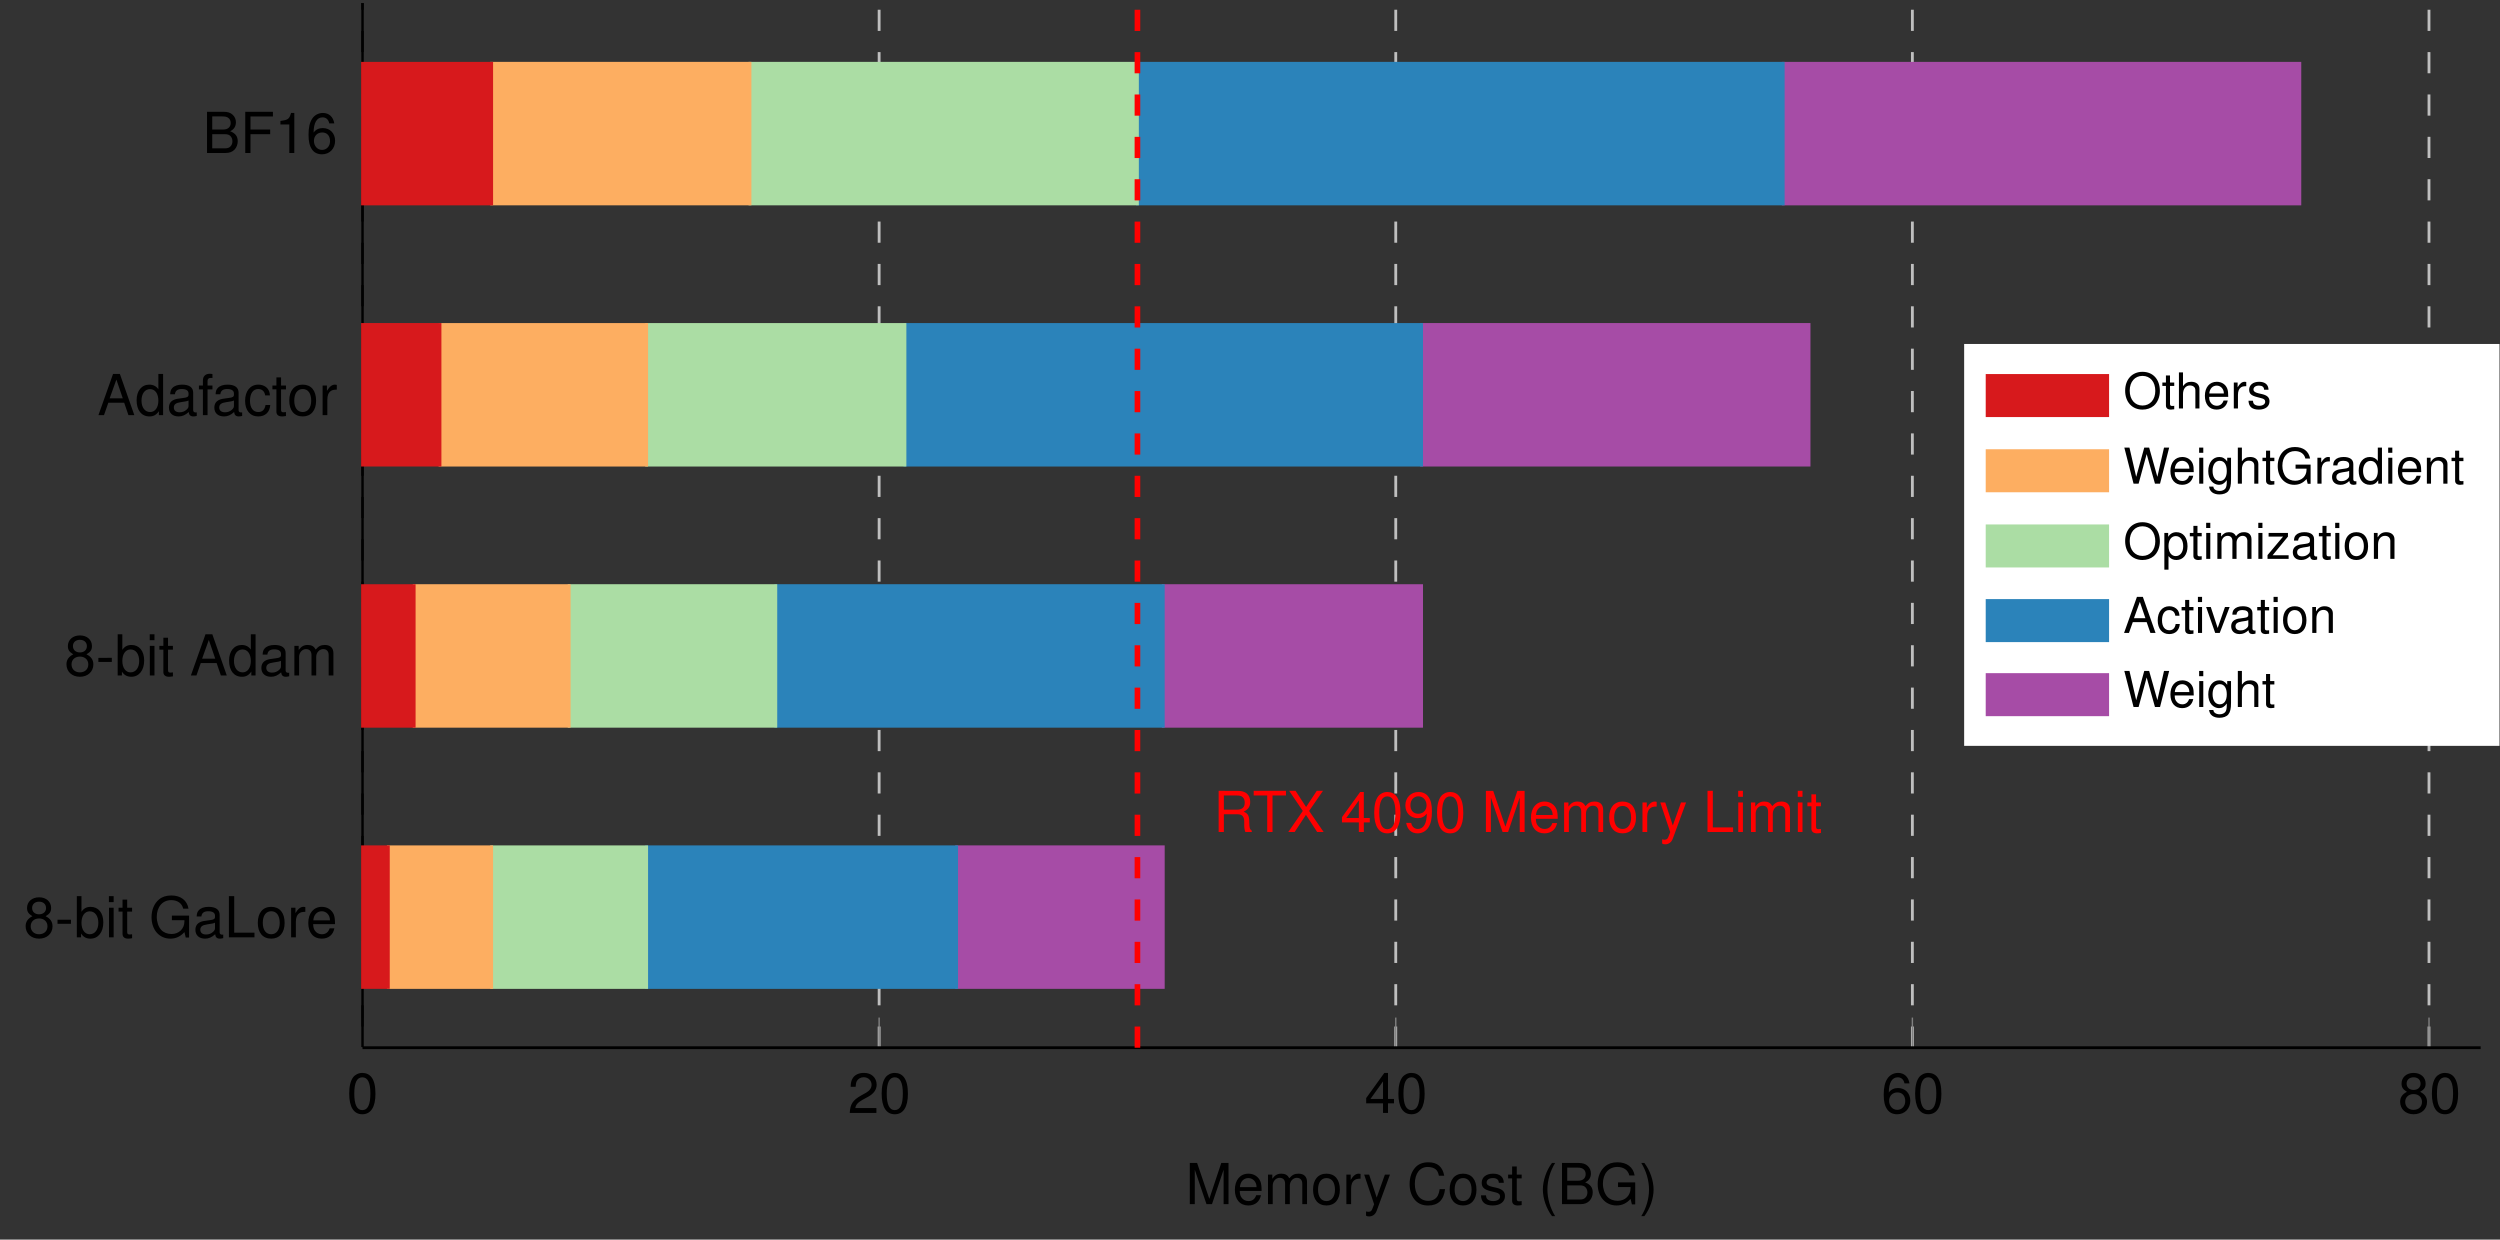
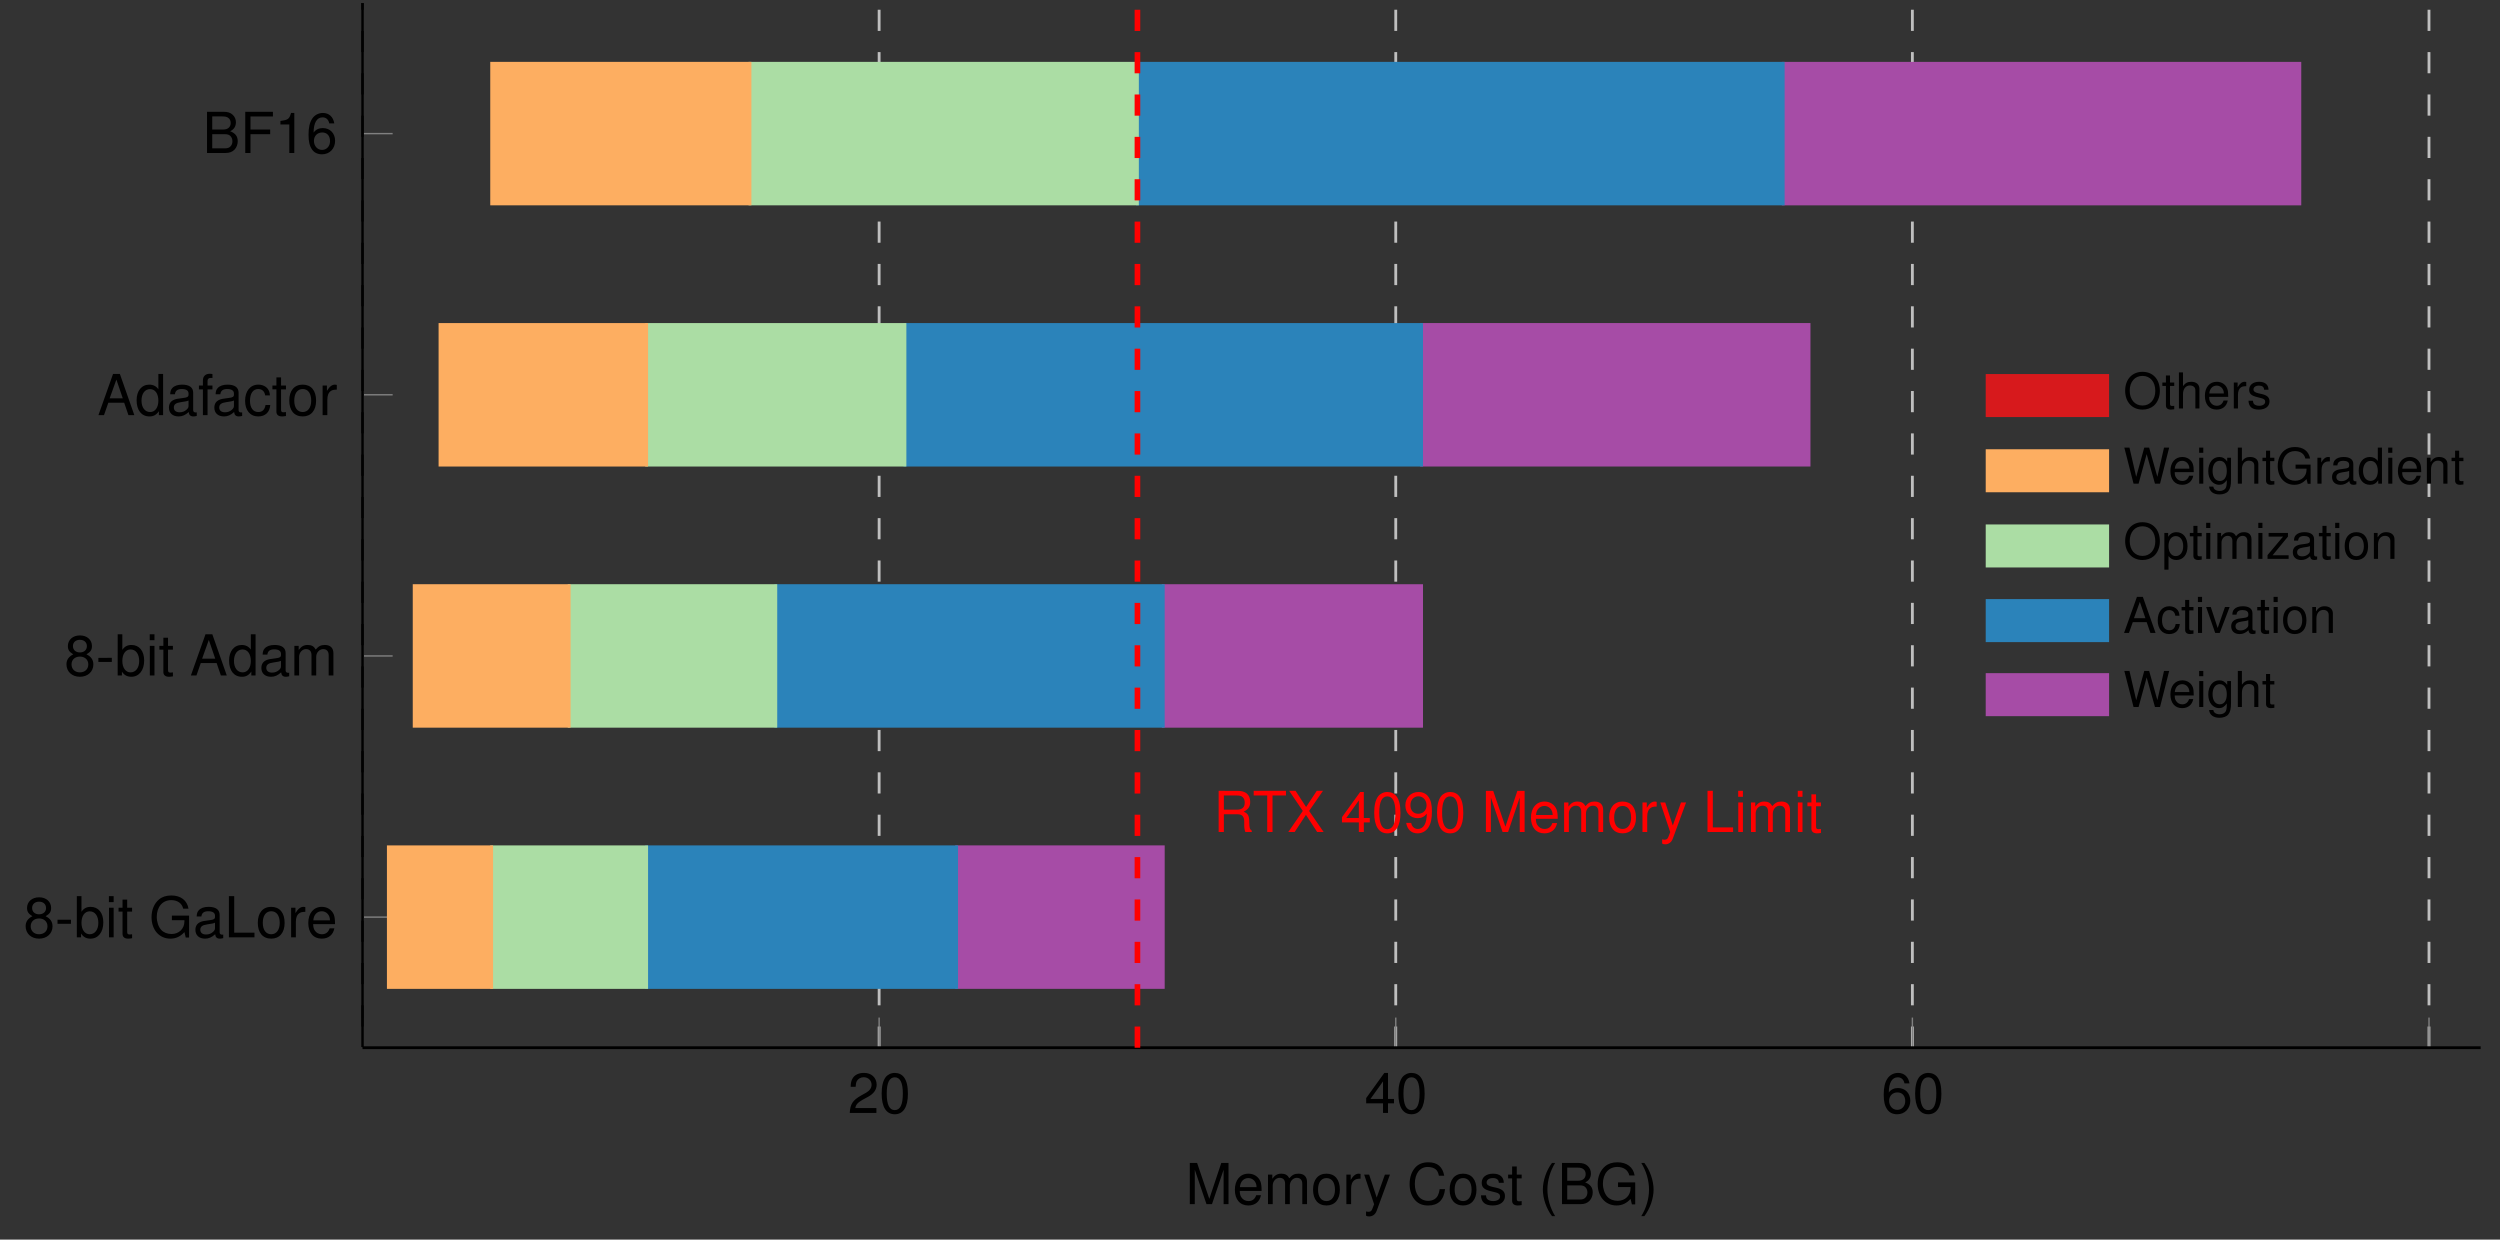
<svg xmlns="http://www.w3.org/2000/svg" version="1.1" id="svg1" width="470.224" height="233.151" viewBox="0 0 470.224 233.151">
  <rect x="0" y="0" width="470.224" height="233.151" fill="#333333" stroke="none" />
  <defs id="defs1" />
  <g id="g1">
    <path id="path1" d="M 0,-18.426 V 128.979 M 72.897,-18.426 V 128.979 M 145.793,-18.426 V 128.979 M 218.69,-18.426 V 128.979 M 291.586,-18.426 V 128.979" style="fill:none;stroke:#bfbfbf;stroke-width:0.399;stroke-linecap:butt;stroke-linejoin:miter;stroke-miterlimit:10;stroke-dasharray:2.989, 2.989;stroke-dashoffset:0;stroke-opacity:1" transform="matrix(1.333,0,0,-1.333,68.184,172.5)" />
    <path id="path2" d="m 0,-18.426 v 4.252 m 72.897,-4.252 v 4.252 m 72.897,-4.252 v 4.252 m 72.897,-4.252 v 4.252 m 72.897,-4.252 v 4.252" style="fill:none;stroke:#808080;stroke-width:0.199;stroke-linecap:butt;stroke-linejoin:miter;stroke-miterlimit:10;stroke-dasharray:none;stroke-opacity:1" transform="matrix(1.333,0,0,-1.333,68.184,172.5)" />
    <path id="path3" d="M 0,0 H 4.252 M 0,36.851 H 4.252 M 0,73.702 H 4.252 M 0,110.553 h 4.252" style="fill:none;stroke:#808080;stroke-width:0.199;stroke-linecap:butt;stroke-linejoin:miter;stroke-miterlimit:10;stroke-dasharray:none;stroke-opacity:1" transform="matrix(1.333,0,0,-1.333,68.184,172.5)" />
    <path id="path4" d="M 0,-18.426 H 298.876" style="fill:none;stroke:#000000;stroke-width:0.399;stroke-linecap:butt;stroke-linejoin:miter;stroke-miterlimit:10;stroke-dasharray:none;stroke-opacity:1" transform="matrix(1.333,0,0,-1.333,68.184,172.5)" />
    <path id="path5" d="M 0,-18.426 V 128.979" style="fill:none;stroke:#000000;stroke-width:0.399;stroke-linecap:butt;stroke-linejoin:miter;stroke-miterlimit:10;stroke-dasharray:none;stroke-opacity:1" transform="matrix(1.333,0,0,-1.333,68.184,172.5)" />
-     <path id="path6" d="m 2.192,-5.648 c -0.527,0 -1.008,0.234 -1.301,0.621 -0.363,0.492 -0.551,1.254 -0.551,2.297 0,1.898 0.645,2.918 1.852,2.918 1.195,0 1.852,-1.02 1.852,-2.871 0,-1.102 -0.176,-1.84 -0.551,-2.344 C 3.2,-5.426 2.731,-5.648 2.192,-5.648 Z m 0,0.621 c 0.762,0 1.137,0.762 1.137,2.273 0,1.605 -0.375,2.355 -1.148,2.355 -0.75,0 -1.125,-0.785 -1.125,-2.332 0,-1.535 0.375,-2.297 1.137,-2.297 z m 0,0" style="fill:#000000;fill-opacity:1;fill-rule:nonzero;stroke:none" aria-label="0" transform="matrix(1.333,0,0,1.333,65.229,209.332)" />
    <path id="path7" d="M 4.031,-0.691 H 1.054 C 1.136,-1.16 1.382,-1.453 2.074,-1.852 l 0.797,-0.434 c 0.797,-0.434 1.195,-1.02 1.195,-1.711 0,-0.469 -0.188,-0.902 -0.516,-1.207 -0.34,-0.305 -0.75,-0.445 -1.289,-0.445 -0.715,0 -1.254,0.258 -1.559,0.727 -0.199,0.305 -0.293,0.656 -0.305,1.23 h 0.703 c 0.023,-0.375 0.07,-0.609 0.164,-0.797 0.188,-0.34 0.551,-0.551 0.973,-0.551 0.633,0 1.113,0.457 1.113,1.066 0,0.445 -0.258,0.82 -0.762,1.113 L 1.851,-2.449 C 0.679,-1.781 0.339,-1.242 0.269,2.34375e-5 H 4.031 Z M 6.624,-5.648 c -0.527,0 -1.008,0.234 -1.301,0.621 -0.363,0.492 -0.551,1.254 -0.551,2.297 0,1.898 0.645,2.918 1.852,2.918 1.195,0 1.852,-1.02 1.852,-2.871 0,-1.102 -0.176,-1.84 -0.551,-2.344 C 7.631,-5.426 7.163,-5.648 6.624,-5.648 Z m 0,0.621 c 0.762,0 1.137,0.762 1.137,2.273 0,1.605 -0.375,2.355 -1.148,2.355 -0.75,0 -1.125,-0.785 -1.125,-2.332 0,-1.535 0.375,-2.297 1.137,-2.297 z m 0,0" style="fill:#000000;fill-opacity:1;fill-rule:nonzero;stroke:none" aria-label="20" transform="matrix(1.333,0,0,1.333,159.469,209.332)" />
    <path id="path8" d="M 2.603,-1.359 V 2.34375e-5 h 0.703 V -1.359 h 0.844 v -0.621 h -0.844 v -3.668 h -0.516 l -2.566,3.551 v 0.738 z m 0,-0.621 H 0.833 L 2.603,-4.453 Z m 4.02,-3.668 c -0.527,0 -1.008,0.234 -1.301,0.621 -0.363,0.492 -0.551,1.254 -0.551,2.297 0,1.898 0.645,2.918 1.852,2.918 1.195,0 1.852,-1.02 1.852,-2.871 0,-1.102 -0.176,-1.84 -0.551,-2.344 C 7.63,-5.426 7.161,-5.648 6.622,-5.648 Z m 0,0.621 c 0.762,0 1.137,0.762 1.137,2.273 0,1.605 -0.375,2.355 -1.148,2.355 -0.75,0 -1.125,-0.785 -1.125,-2.332 0,-1.535 0.375,-2.297 1.137,-2.297 z m 0,0" style="fill:#000000;fill-opacity:1;fill-rule:nonzero;stroke:none" aria-label="40" transform="matrix(1.333,0,0,1.333,256.663,209.332)" />
    <path id="path9" d="m 3.971,-4.172 c -0.141,-0.926 -0.75,-1.477 -1.605,-1.477 -0.621,0 -1.184,0.305 -1.512,0.809 -0.352,0.539 -0.516,1.242 -0.516,2.262 0,0.949 0.141,1.559 0.48,2.063 0.305,0.457 0.797,0.703 1.418,0.703 1.078,0 1.852,-0.797 1.852,-1.91 0,-1.055 -0.715,-1.793 -1.734,-1.793 -0.551,0 -0.996,0.211 -1.301,0.633 0.012,-1.383 0.457,-2.145 1.266,-2.145 0.492,0 0.832,0.305 0.949,0.855 z m -1.699,1.277 c 0.68,0 1.102,0.469 1.102,1.23 0,0.703 -0.48,1.23 -1.125,1.23 -0.656,0 -1.148,-0.551 -1.148,-1.277 0,-0.691 0.48,-1.184 1.172,-1.184 z M 6.623,-5.648 c -0.527,0 -1.008,0.234 -1.301,0.621 -0.363,0.492 -0.551,1.254 -0.551,2.297 0,1.898 0.645,2.918 1.852,2.918 1.195,0 1.852,-1.02 1.852,-2.871 0,-1.102 -0.176,-1.84 -0.551,-2.344 C 7.63,-5.426 7.162,-5.648 6.623,-5.648 Z m 0,0.621 c 0.762,0 1.137,0.762 1.137,2.273 0,1.605 -0.375,2.355 -1.148,2.355 -0.75,0 -1.125,-0.785 -1.125,-2.332 0,-1.535 0.375,-2.297 1.137,-2.297 z m 0,0" style="fill:#000000;fill-opacity:1;fill-rule:nonzero;stroke:none" aria-label="60" transform="matrix(1.333,0,0,1.333,353.857,209.332)" />
-     <path id="path10" d="m 3.116,-2.977 c 0.586,-0.352 0.773,-0.633 0.773,-1.172 0,-0.879 -0.691,-1.5 -1.699,-1.5 -0.996,0 -1.699,0.621 -1.699,1.5 0,0.527 0.188,0.82 0.762,1.172 -0.645,0.316 -0.961,0.785 -0.961,1.406 0,1.031 0.785,1.758 1.898,1.758 1.113,0 1.898,-0.727 1.898,-1.746 0,-0.633 -0.316,-1.102 -0.973,-1.418 z M 2.19,-5.027 c 0.598,0 0.984,0.352 0.984,0.902 0,0.527 -0.398,0.879 -0.984,0.879 -0.586,0 -0.984,-0.352 -0.984,-0.891 0,-0.539 0.398,-0.891 0.984,-0.891 z m 0,2.367 c 0.703,0 1.184,0.445 1.184,1.102 0,0.68 -0.48,1.125 -1.195,1.125 -0.691,0 -1.172,-0.457 -1.172,-1.125 0,-0.656 0.48,-1.102 1.184,-1.102 z m 4.433,-2.988 c -0.527,0 -1.008,0.234 -1.301,0.621 -0.363,0.492 -0.551,1.254 -0.551,2.297 0,1.898 0.645,2.918 1.852,2.918 1.195,0 1.852,-1.02 1.852,-2.871 0,-1.102 -0.176,-1.84 -0.551,-2.344 C 7.631,-5.426 7.162,-5.648 6.623,-5.648 Z m 0,0.621 c 0.762,0 1.137,0.762 1.137,2.273 0,1.605 -0.375,2.355 -1.148,2.355 -0.75,0 -1.125,-0.785 -1.125,-2.332 0,-1.535 0.375,-2.297 1.137,-2.297 z m 0,0" style="fill:#000000;fill-opacity:1;fill-rule:nonzero;stroke:none" aria-label="80" transform="matrix(1.333,0,0,1.333,451.052,209.332)" />
-     <path id="path11" d="m 3.118,-2.976 c 0.586,-0.352 0.773,-0.633 0.773,-1.172 0,-0.879 -0.691,-1.5 -1.699,-1.5 -0.996,0 -1.699,0.621 -1.699,1.5 0,0.527 0.188,0.82 0.762,1.172 -0.645,0.316 -0.961,0.785 -0.961,1.406 0,1.031 0.785,1.758 1.898,1.758 1.113,0 1.898,-0.727 1.898,-1.746 0,-0.633 -0.316,-1.102 -0.973,-1.418 z M 2.193,-5.027 c 0.598,0 0.984,0.352 0.984,0.902 0,0.527 -0.398,0.879 -0.984,0.879 -0.586,0 -0.984,-0.352 -0.984,-0.891 0,-0.539 0.398,-0.891 0.984,-0.891 z m 0,2.367 c 0.703,0 1.184,0.445 1.184,1.102 0,0.68 -0.48,1.125 -1.195,1.125 -0.691,0 -1.172,-0.457 -1.172,-1.125 0,-0.656 0.48,-1.102 1.184,-1.102 z m 4.5,0.176 H 4.794 v 0.574 h 1.898 z m 0.826,-3.328 V 5.859375e-4 H 8.117 V -0.538 c 0.316,0.492 0.738,0.727 1.324,0.727 1.09,0 1.816,-0.902 1.816,-2.297 0,-1.348 -0.691,-2.191 -1.793,-2.191 -0.574,0 -0.973,0.223 -1.289,0.691 v -2.203 z M 9.335,-3.667 c 0.75,0 1.219,0.645 1.219,1.641 0,0.949 -0.492,1.594 -1.219,1.594 -0.691,0 -1.16,-0.645 -1.16,-1.617 0,-0.984 0.469,-1.617 1.16,-1.617 z m 3.378,-0.504 H 12.057 V 5.859375e-4 h 0.656 z m 0,-1.641 h -0.668 v 0.844 h 0.668 z m 2.602,1.641 h -0.691 v -1.148 h -0.656 v 1.148 h -0.562 v 0.539 h 0.562 v 3.152 c 0,0.422 0.281,0.668 0.797,0.668 0.164,0 0.328,-0.023 0.551,-0.059 v -0.562 c -0.094,0.023 -0.199,0.035 -0.316,0.035 -0.293,0 -0.375,-0.082 -0.375,-0.375 V -3.632 h 0.691 z m 8.042,1.102 h -2.426 v 0.656 h 1.77 v 0.164 c 0,1.031 -0.762,1.781 -1.816,1.781 -0.598,0 -1.125,-0.211 -1.465,-0.586 -0.387,-0.422 -0.621,-1.113 -0.621,-1.828 0,-1.43 0.82,-2.367 2.039,-2.367 0.891,0 1.523,0.457 1.688,1.207 h 0.75 c -0.199,-1.184 -1.102,-1.863 -2.426,-1.863 -0.715,0 -1.289,0.188 -1.734,0.562 -0.668,0.551 -1.055,1.453 -1.055,2.496 0,1.793 1.09,3.035 2.66,3.035 0.785,0 1.418,-0.305 1.98,-0.926 l 0.188,0.773 h 0.469 z m 4.819,2.684 c -0.07,0.012 -0.105,0.012 -0.141,0.012 -0.234,0 -0.363,-0.117 -0.363,-0.328 V -3.152 c 0,-0.75 -0.539,-1.148 -1.57,-1.148 -0.609,0 -1.113,0.176 -1.383,0.492 -0.199,0.211 -0.27,0.457 -0.293,0.867 h 0.668 c 0.059,-0.504 0.363,-0.738 0.984,-0.738 0.598,0 0.938,0.223 0.938,0.621 v 0.176 c 0,0.281 -0.176,0.398 -0.703,0.457 -0.938,0.117 -1.078,0.152 -1.336,0.258 -0.48,0.199 -0.727,0.574 -0.727,1.113 0,0.762 0.516,1.242 1.371,1.242 0.516,0 0.938,-0.188 1.418,-0.621 0.047,0.422 0.246,0.621 0.68,0.621 0.141,0 0.234,-0.023 0.457,-0.07 z M 27.016,-1.312 c 0,0.223 -0.07,0.352 -0.27,0.539 -0.27,0.246 -0.598,0.375 -0.984,0.375 -0.516,0 -0.82,-0.246 -0.82,-0.668 0,-0.445 0.293,-0.668 0.996,-0.762 0.703,-0.105 0.844,-0.129 1.078,-0.234 z m 2.71,-4.5 h -0.75 V 5.859375e-4 H 32.585 V -0.656 h -2.859 z m 5.215,1.512 c -1.172,0 -1.887,0.844 -1.887,2.25 0,1.395 0.703,2.238 1.898,2.238 1.172,0 1.887,-0.844 1.887,-2.215 0,-1.441 -0.691,-2.273 -1.898,-2.273 z m 0.012,0.621 c 0.75,0 1.195,0.609 1.195,1.652 0,0.973 -0.469,1.594 -1.195,1.594 -0.75,0 -1.195,-0.609 -1.195,-1.617 0,-1.008 0.445,-1.629 1.195,-1.629 z M 37.756,-4.171 V 5.859375e-4 h 0.668 V -2.167 c 0,-0.598 0.152,-0.984 0.469,-1.219 0.211,-0.152 0.41,-0.199 0.867,-0.211 v -0.668 c -0.105,-0.023 -0.164,-0.035 -0.246,-0.035 -0.434,0 -0.762,0.258 -1.148,0.879 v -0.75 z m 6.193,2.309 c 0,-0.645 -0.047,-1.02 -0.164,-1.336 -0.281,-0.68 -0.914,-1.102 -1.699,-1.102 -1.16,0 -1.91,0.902 -1.91,2.273 0,1.371 0.727,2.215 1.898,2.215 0.961,0 1.617,-0.551 1.781,-1.453 h -0.668 c -0.176,0.551 -0.551,0.832 -1.09,0.832 -0.422,0 -0.785,-0.188 -1.008,-0.539 -0.152,-0.234 -0.211,-0.48 -0.223,-0.891 z m -3.059,-0.539 c 0.047,-0.773 0.527,-1.277 1.195,-1.277 0.645,0 1.148,0.539 1.148,1.23 0,0.012 0,0.023 0,0.047 z m 0,0" style="fill:#000000;fill-opacity:1;fill-rule:nonzero;stroke:none" aria-label="8-bitGaLore" transform="matrix(1.333,0,0,1.333,4.428,176.3)" />
+     <path id="path11" d="m 3.118,-2.976 c 0.586,-0.352 0.773,-0.633 0.773,-1.172 0,-0.879 -0.691,-1.5 -1.699,-1.5 -0.996,0 -1.699,0.621 -1.699,1.5 0,0.527 0.188,0.82 0.762,1.172 -0.645,0.316 -0.961,0.785 -0.961,1.406 0,1.031 0.785,1.758 1.898,1.758 1.113,0 1.898,-0.727 1.898,-1.746 0,-0.633 -0.316,-1.102 -0.973,-1.418 z M 2.193,-5.027 c 0.598,0 0.984,0.352 0.984,0.902 0,0.527 -0.398,0.879 -0.984,0.879 -0.586,0 -0.984,-0.352 -0.984,-0.891 0,-0.539 0.398,-0.891 0.984,-0.891 z m 0,2.367 c 0.703,0 1.184,0.445 1.184,1.102 0,0.68 -0.48,1.125 -1.195,1.125 -0.691,0 -1.172,-0.457 -1.172,-1.125 0,-0.656 0.48,-1.102 1.184,-1.102 z m 4.5,0.176 H 4.794 v 0.574 h 1.898 z m 0.826,-3.328 V 5.859375e-4 H 8.117 V -0.538 c 0.316,0.492 0.738,0.727 1.324,0.727 1.09,0 1.816,-0.902 1.816,-2.297 0,-1.348 -0.691,-2.191 -1.793,-2.191 -0.574,0 -0.973,0.223 -1.289,0.691 v -2.203 z M 9.335,-3.667 c 0.75,0 1.219,0.645 1.219,1.641 0,0.949 -0.492,1.594 -1.219,1.594 -0.691,0 -1.16,-0.645 -1.16,-1.617 0,-0.984 0.469,-1.617 1.16,-1.617 z m 3.378,-0.504 H 12.057 V 5.859375e-4 h 0.656 z m 0,-1.641 h -0.668 v 0.844 h 0.668 z m 2.602,1.641 h -0.691 v -1.148 h -0.656 v 1.148 h -0.562 v 0.539 h 0.562 v 3.152 c 0,0.422 0.281,0.668 0.797,0.668 0.164,0 0.328,-0.023 0.551,-0.059 v -0.562 c -0.094,0.023 -0.199,0.035 -0.316,0.035 -0.293,0 -0.375,-0.082 -0.375,-0.375 V -3.632 h 0.691 z m 8.042,1.102 h -2.426 v 0.656 h 1.77 v 0.164 c 0,1.031 -0.762,1.781 -1.816,1.781 -0.598,0 -1.125,-0.211 -1.465,-0.586 -0.387,-0.422 -0.621,-1.113 -0.621,-1.828 0,-1.43 0.82,-2.367 2.039,-2.367 0.891,0 1.523,0.457 1.688,1.207 h 0.75 c -0.199,-1.184 -1.102,-1.863 -2.426,-1.863 -0.715,0 -1.289,0.188 -1.734,0.562 -0.668,0.551 -1.055,1.453 -1.055,2.496 0,1.793 1.09,3.035 2.66,3.035 0.785,0 1.418,-0.305 1.98,-0.926 l 0.188,0.773 h 0.469 z m 4.819,2.684 c -0.07,0.012 -0.105,0.012 -0.141,0.012 -0.234,0 -0.363,-0.117 -0.363,-0.328 V -3.152 c 0,-0.75 -0.539,-1.148 -1.57,-1.148 -0.609,0 -1.113,0.176 -1.383,0.492 -0.199,0.211 -0.27,0.457 -0.293,0.867 h 0.668 c 0.059,-0.504 0.363,-0.738 0.984,-0.738 0.598,0 0.938,0.223 0.938,0.621 v 0.176 c 0,0.281 -0.176,0.398 -0.703,0.457 -0.938,0.117 -1.078,0.152 -1.336,0.258 -0.48,0.199 -0.727,0.574 -0.727,1.113 0,0.762 0.516,1.242 1.371,1.242 0.516,0 0.938,-0.188 1.418,-0.621 0.047,0.422 0.246,0.621 0.68,0.621 0.141,0 0.234,-0.023 0.457,-0.07 z M 27.016,-1.312 c 0,0.223 -0.07,0.352 -0.27,0.539 -0.27,0.246 -0.598,0.375 -0.984,0.375 -0.516,0 -0.82,-0.246 -0.82,-0.668 0,-0.445 0.293,-0.668 0.996,-0.762 0.703,-0.105 0.844,-0.129 1.078,-0.234 z m 2.71,-4.5 h -0.75 V 5.859375e-4 H 32.585 V -0.656 h -2.859 z m 5.215,1.512 c -1.172,0 -1.887,0.844 -1.887,2.25 0,1.395 0.703,2.238 1.898,2.238 1.172,0 1.887,-0.844 1.887,-2.215 0,-1.441 -0.691,-2.273 -1.898,-2.273 z m 0.012,0.621 c 0.75,0 1.195,0.609 1.195,1.652 0,0.973 -0.469,1.594 -1.195,1.594 -0.75,0 -1.195,-0.609 -1.195,-1.617 0,-1.008 0.445,-1.629 1.195,-1.629 z M 37.756,-4.171 V 5.859375e-4 h 0.668 V -2.167 c 0,-0.598 0.152,-0.984 0.469,-1.219 0.211,-0.152 0.41,-0.199 0.867,-0.211 v -0.668 c -0.105,-0.023 -0.164,-0.035 -0.246,-0.035 -0.434,0 -0.762,0.258 -1.148,0.879 v -0.75 z m 6.193,2.309 c 0,-0.645 -0.047,-1.02 -0.164,-1.336 -0.281,-0.68 -0.914,-1.102 -1.699,-1.102 -1.16,0 -1.91,0.902 -1.91,2.273 0,1.371 0.727,2.215 1.898,2.215 0.961,0 1.617,-0.551 1.781,-1.453 h -0.668 c -0.176,0.551 -0.551,0.832 -1.09,0.832 -0.422,0 -0.785,-0.188 -1.008,-0.539 -0.152,-0.234 -0.211,-0.48 -0.223,-0.891 z m -3.059,-0.539 c 0.047,-0.773 0.527,-1.277 1.195,-1.277 0.645,0 1.148,0.539 1.148,1.23 0,0.012 0,0.023 0,0.047 m 0,0" style="fill:#000000;fill-opacity:1;fill-rule:nonzero;stroke:none" aria-label="8-bitGaLore" transform="matrix(1.333,0,0,1.333,4.428,176.3)" />
    <path id="path12" d="m 3.116,-2.976 c 0.586,-0.352 0.773,-0.633 0.773,-1.172 0,-0.879 -0.691,-1.5 -1.699,-1.5 -0.996,0 -1.699,0.621 -1.699,1.5 0,0.527 0.188,0.82 0.762,1.172 C 0.608,-2.66 0.292,-2.191 0.292,-1.57 c 0,1.031 0.785,1.758 1.898,1.758 1.113,0 1.898,-0.727 1.898,-1.746 0,-0.633 -0.316,-1.102 -0.973,-1.418 z M 2.19,-5.027 c 0.598,0 0.984,0.352 0.984,0.902 0,0.527 -0.398,0.879 -0.984,0.879 -0.586,0 -0.984,-0.352 -0.984,-0.891 0,-0.539 0.398,-0.891 0.984,-0.891 z m 0,2.367 c 0.703,0 1.184,0.445 1.184,1.102 0,0.68 -0.48,1.125 -1.195,1.125 -0.691,0 -1.172,-0.457 -1.172,-1.125 0,-0.656 0.48,-1.102 1.184,-1.102 z m 4.503,0.176 H 4.795 v 0.574 h 1.898 z m 0.826,-3.328 V 2.265625e-4 H 8.117 V -0.539 c 0.316,0.492 0.738,0.727 1.324,0.727 1.09,0 1.816,-0.902 1.816,-2.297 0,-1.348 -0.691,-2.191 -1.793,-2.191 -0.574,0 -0.973,0.223 -1.289,0.691 v -2.203 z m 1.816,2.145 c 0.75,0 1.219,0.645 1.219,1.641 0,0.949 -0.492,1.594 -1.219,1.594 -0.691,0 -1.16,-0.645 -1.16,-1.617 0,-0.984 0.469,-1.617 1.16,-1.617 z m 3.375,-0.504 h -0.656 V 2.265625e-4 h 0.656 z m 0,-1.641 h -0.668 v 0.844 h 0.668 z m 2.602,1.641 h -0.691 v -1.148 h -0.656 v 1.148 h -0.562 v 0.539 h 0.562 v 3.152 c 0,0.422 0.281,0.668 0.797,0.668 0.164,0 0.328,-0.023 0.551,-0.059 v -0.562 c -0.094,0.023 -0.199,0.035 -0.316,0.035 -0.293,0 -0.375,-0.082 -0.375,-0.375 V -3.633 h 0.691 z m 6.17,2.426 0.598,1.746 h 0.832 L 20.873,-5.812 h -0.961 l -2.062,5.812 h 0.785 L 19.244,-1.746 Z m -0.199,-0.621 h -1.852 l 0.949,-2.648 z m 5.692,-3.445 h -0.668 v 2.168 c -0.281,-0.422 -0.727,-0.656 -1.277,-0.656 -1.09,0 -1.793,0.879 -1.793,2.203 0,1.418 0.691,2.285 1.816,2.285 0.574,0 0.973,-0.223 1.324,-0.738 V 2.265625e-4 h 0.598 z m -1.84,2.145 c 0.715,0 1.172,0.633 1.172,1.629 0,0.961 -0.457,1.605 -1.16,1.605 -0.738,0 -1.219,-0.645 -1.219,-1.617 0,-0.973 0.48,-1.617 1.207,-1.617 z m 6.586,3.281 c -0.07,0.012 -0.105,0.012 -0.141,0.012 -0.234,0 -0.363,-0.117 -0.363,-0.328 V -3.152 c 0,-0.75 -0.539,-1.148 -1.57,-1.148 -0.609,0 -1.113,0.176 -1.383,0.492 -0.199,0.211 -0.27,0.457 -0.293,0.867 h 0.668 c 0.059,-0.504 0.363,-0.738 0.984,-0.738 0.598,0 0.938,0.223 0.938,0.621 v 0.176 c 0,0.281 -0.176,0.398 -0.703,0.457 -0.938,0.117 -1.078,0.152 -1.336,0.258 -0.48,0.199 -0.727,0.574 -0.727,1.113 0,0.762 0.516,1.242 1.371,1.242 0.516,0 0.938,-0.187 1.418,-0.621 0.047,0.422 0.246,0.621 0.68,0.621 0.141,0 0.234,-0.023 0.457,-0.07 z M 30.562,-1.312 c 0,0.223 -0.07,0.352 -0.27,0.539 -0.27,0.246 -0.598,0.375 -0.984,0.375 -0.516,0 -0.82,-0.246 -0.82,-0.668 0,-0.445 0.293,-0.668 0.996,-0.762 0.703,-0.105 0.844,-0.129 1.078,-0.234 z m 1.89,-2.859 V 2.265625e-4 h 0.668 V -2.625 c 0,-0.598 0.434,-1.09 0.973,-1.09 0.504,0 0.773,0.305 0.773,0.844 V 2.265625e-4 h 0.668 V -2.625 c 0,-0.598 0.445,-1.09 0.984,-1.09 0.492,0 0.773,0.316 0.773,0.844 V 2.265625e-4 h 0.668 V -3.129 c 0,-0.75 -0.434,-1.172 -1.207,-1.172 -0.562,0 -0.891,0.176 -1.289,0.645 -0.246,-0.445 -0.574,-0.645 -1.125,-0.645 -0.551,0 -0.914,0.211 -1.277,0.715 v -0.586 z m 0,0" style="fill:#000000;fill-opacity:1;fill-rule:nonzero;stroke:none" aria-label="8-bitAdam" transform="matrix(1.333,0,0,1.333,12.111,127.043)" />
    <path id="path13" d="M 3.775,-1.746 4.372,-4.0625e-4 H 5.204 L 3.165,-5.813 H 2.204 L 0.142,-4.0625e-4 H 0.927 L 1.536,-1.746 Z M 3.575,-2.368 H 1.724 L 2.673,-5.016 Z M 9.265,-5.813 H 8.597 v 2.168 c -0.281,-0.422 -0.727,-0.656 -1.277,-0.656 -1.09,0 -1.793,0.879 -1.793,2.203 0,1.418 0.691,2.285 1.816,2.285 0.574,0 0.973,-0.223 1.324,-0.738 V -4.0625e-4 H 9.265 Z M 7.425,-3.668 c 0.715,0 1.172,0.633 1.172,1.629 0,0.961 -0.457,1.605 -1.16,1.605 -0.738,0 -1.219,-0.645 -1.219,-1.617 0,-0.973 0.48,-1.617 1.207,-1.617 z m 6.589,3.281 c -0.07,0.012 -0.105,0.012 -0.141,0.012 -0.234,0 -0.363,-0.117 -0.363,-0.328 V -3.153 c 0,-0.75 -0.539,-1.148 -1.57,-1.148 -0.609,0 -1.113,0.176 -1.383,0.492 -0.199,0.211 -0.27,0.457 -0.293,0.867 h 0.668 c 0.059,-0.504 0.363,-0.738 0.984,-0.738 0.598,0 0.938,0.223 0.938,0.621 v 0.176 c 0,0.281 -0.176,0.398 -0.703,0.457 -0.938,0.117 -1.078,0.152 -1.336,0.258 -0.48,0.199 -0.727,0.574 -0.727,1.113 0,0.762 0.516,1.242 1.371,1.242 0.516,0 0.938,-0.188 1.418,-0.621 0.047,0.422 0.246,0.621 0.68,0.621 0.141,0 0.234,-0.023 0.457,-0.07 z m -1.16,-0.926 c 0,0.223 -0.07,0.352 -0.27,0.539 -0.27,0.246 -0.598,0.375 -0.984,0.375 -0.516,0 -0.82,-0.246 -0.82,-0.668 0,-0.445 0.293,-0.668 0.996,-0.762 0.703,-0.105 0.844,-0.129 1.078,-0.234 z m 3.375,-2.859 h -0.691 v -0.656 c 0,-0.281 0.164,-0.422 0.469,-0.422 0.047,0 0.082,0 0.223,0.012 v -0.551 c -0.141,-0.035 -0.234,-0.047 -0.375,-0.047 -0.609,0 -0.973,0.352 -0.973,0.949 v 0.715 h -0.562 v 0.539 h 0.562 v 3.633 h 0.656 V -3.633 h 0.691 z m 4.192,3.785 c -0.07,0.012 -0.105,0.012 -0.141,0.012 -0.234,0 -0.363,-0.117 -0.363,-0.328 V -3.153 c 0,-0.75 -0.539,-1.148 -1.57,-1.148 -0.609,0 -1.113,0.176 -1.383,0.492 -0.199,0.211 -0.27,0.457 -0.293,0.867 h 0.668 c 0.059,-0.504 0.363,-0.738 0.984,-0.738 0.598,0 0.938,0.223 0.938,0.621 v 0.176 c 0,0.281 -0.176,0.398 -0.703,0.457 -0.938,0.117 -1.078,0.152 -1.336,0.258 -0.48,0.199 -0.727,0.574 -0.727,1.113 0,0.762 0.516,1.242 1.371,1.242 0.516,0 0.938,-0.188 1.418,-0.621 0.047,0.422 0.246,0.621 0.68,0.621 0.141,0 0.234,-0.023 0.457,-0.07 z m -1.16,-0.926 c 0,0.223 -0.07,0.352 -0.27,0.539 -0.27,0.246 -0.598,0.375 -0.984,0.375 -0.516,0 -0.82,-0.246 -0.82,-0.668 0,-0.445 0.293,-0.668 0.996,-0.762 0.703,-0.105 0.844,-0.129 1.078,-0.234 z M 24.338,-2.778 c -0.023,-0.398 -0.117,-0.668 -0.281,-0.891 -0.281,-0.398 -0.785,-0.633 -1.359,-0.633 -1.125,0 -1.863,0.902 -1.863,2.285 0,1.348 0.715,2.203 1.852,2.203 0.996,0 1.629,-0.598 1.699,-1.617 H 23.717 C 23.611,-0.762 23.26,-0.434 22.697,-0.434 c -0.727,0 -1.172,-0.598 -1.172,-1.582 0,-1.043 0.434,-1.664 1.16,-1.664 0.551,0 0.902,0.328 0.984,0.902 z m 2.262,-1.395 H 25.908 v -1.148 h -0.656 v 1.148 h -0.562 v 0.539 h 0.562 v 3.152 c 0,0.422 0.281,0.668 0.797,0.668 0.164,0 0.328,-0.023 0.551,-0.059 V -0.434 c -0.094,0.023 -0.199,0.035 -0.316,0.035 -0.293,0 -0.375,-0.082 -0.375,-0.375 v -2.859 h 0.691 z m 2.355,-0.129 c -1.172,0 -1.887,0.844 -1.887,2.25 0,1.395 0.703,2.238 1.898,2.238 1.172,0 1.887,-0.844 1.887,-2.215 0,-1.441 -0.691,-2.273 -1.898,-2.273 z m 0.012,0.621 c 0.75,0 1.195,0.609 1.195,1.652 0,0.973 -0.469,1.594 -1.195,1.594 -0.75,0 -1.195,-0.609 -1.195,-1.617 0,-1.008 0.445,-1.629 1.195,-1.629 z m 2.804,-0.492 v 4.172 h 0.668 V -2.168 c 0,-0.598 0.152,-0.984 0.469,-1.219 0.211,-0.152 0.41,-0.199 0.867,-0.211 v -0.668 c -0.105,-0.023 -0.164,-0.035 -0.246,-0.035 -0.434,0 -0.762,0.258 -1.148,0.879 v -0.75 z m 0,0" style="fill:#000000;fill-opacity:1;fill-rule:nonzero;stroke:none" aria-label="Adafactor" transform="matrix(1.333,0,0,1.333,18.327,78.079)" />
    <path id="path14" d="m 0.634,-9.21875e-4 h 2.613 c 0.551,0 0.961,-0.152 1.277,-0.48 0.281,-0.305 0.445,-0.727 0.445,-1.172 0,-0.703 -0.328,-1.125 -1.066,-1.418 C 4.431,-3.317 4.712,-3.751 4.712,-4.337 c 0,-0.422 -0.164,-0.797 -0.469,-1.066 -0.293,-0.281 -0.691,-0.41 -1.254,-0.41 H 0.634 Z M 1.372,-3.306 v -1.852 h 1.43 c 0.422,0 0.645,0.059 0.844,0.211 0.211,0.152 0.328,0.398 0.328,0.715 0,0.305 -0.117,0.562 -0.328,0.715 -0.199,0.152 -0.422,0.211 -0.844,0.211 z m 0,2.648 V -2.649 h 1.805 c 0.363,0 0.598,0.082 0.773,0.27 0.176,0.188 0.27,0.445 0.27,0.727 0,0.281 -0.094,0.539 -0.27,0.715 -0.176,0.199 -0.41,0.281 -0.773,0.281 z M 6.769,-2.649 h 2.777 v -0.656 H 6.769 v -1.852 h 3.164 v -0.656 H 6.031 v 5.813 h 0.738 z m 5.479,-1.371 v 4.02 h 0.703 V -5.649 H 12.493 c -0.258,0.867 -0.41,0.984 -1.5,1.125 v 0.504 z m 6.343,-0.152 c -0.141,-0.926 -0.75,-1.477 -1.605,-1.477 -0.621,0 -1.184,0.305 -1.512,0.809 -0.352,0.539 -0.516,1.242 -0.516,2.262 0,0.949 0.141,1.559 0.48,2.063 0.305,0.457 0.797,0.703 1.418,0.703 1.078,0 1.852,-0.797 1.852,-1.91 0,-1.055 -0.715,-1.793 -1.734,-1.793 -0.551,0 -0.996,0.211 -1.301,0.633 0.012,-1.383 0.457,-2.145 1.266,-2.145 0.492,0 0.832,0.305 0.949,0.855 z m -1.699,1.277 c 0.68,0 1.102,0.469 1.102,1.23 0,0.703 -0.48,1.23 -1.125,1.23 -0.656,0 -1.148,-0.551 -1.148,-1.277 0,-0.691 0.48,-1.184 1.172,-1.184 z m 0,0" style="fill:#000000;fill-opacity:1;fill-rule:nonzero;stroke:none" aria-label="BF16" transform="matrix(1.333,0,0,1.333,38.092,28.775)" />
    <path id="path15" d="m 83.831,-9.921 h 29.159 V 9.921 H 83.831 Z m 29.159,36.851 h 36.448 v 19.843 h -36.448 z m 36.448,36.851 h 54.672 v 19.843 h -54.672 z m 51.028,36.851 h 72.897 v 19.843 h -72.897 z" style="fill:#a64ca6;fill-opacity:1;fill-rule:nonzero;stroke:#a64ca6;stroke-width:0.399;stroke-linecap:butt;stroke-linejoin:miter;stroke-miterlimit:10;stroke-dasharray:none;stroke-opacity:1" transform="matrix(1.333,0,0,-1.333,68.184,172.5)" />
    <path id="path16" d="M 40.093,-9.921 H 83.831 V 9.921 H 40.093 Z m 18.224,36.851 h 54.672 v 19.843 h -54.672 z m 18.224,36.851 h 72.897 V 83.624 H 76.541 Z m 32.803,36.851 h 91.121 v 19.843 h -91.121 z" style="fill:#2b83ba;fill-opacity:1;fill-rule:nonzero;stroke:#2b83ba;stroke-width:0.399;stroke-linecap:butt;stroke-linejoin:miter;stroke-miterlimit:10;stroke-dasharray:none;stroke-opacity:1" transform="matrix(1.333,0,0,-1.333,68.184,172.5)" />
    <path id="path17" d="M 18.224,-9.921 H 40.093 V 9.921 H 18.224 Z M 29.159,26.93 H 58.317 V 46.772 H 29.159 Z M 40.093,63.781 H 76.541 V 83.624 H 40.093 Z m 14.579,36.851 h 54.672 v 19.843 H 54.672 Z" style="fill:#abdda4;fill-opacity:1;fill-rule:nonzero;stroke:#abdda4;stroke-width:0.399;stroke-linecap:butt;stroke-linejoin:miter;stroke-miterlimit:10;stroke-dasharray:none;stroke-opacity:1" transform="matrix(1.333,0,0,-1.333,68.184,172.5)" />
    <path id="path18" d="m 3.645,-9.921 h 14.579 V 9.921 H 3.645 Z m 3.645,36.851 H 29.159 V 46.772 H 7.29 Z m 3.645,36.851 h 29.159 v 19.843 h -29.159 z m 7.29,36.851 h 36.448 v 19.843 H 18.224 Z" style="fill:#fdae61;fill-opacity:1;fill-rule:nonzero;stroke:#fdae61;stroke-width:0.399;stroke-linecap:butt;stroke-linejoin:miter;stroke-miterlimit:10;stroke-dasharray:none;stroke-opacity:1" transform="matrix(1.333,0,0,-1.333,68.184,172.5)" />
-     <path id="path19" d="M 0,-9.921 H 3.645 V 9.921 H 0 Z m 0,36.851 H 7.29 V 46.772 H 0 Z M 0,63.781 H 10.934 V 83.624 H 0 Z m 0,36.851 h 18.224 v 19.843 H 0 Z" style="fill:#d7191c;fill-opacity:1;fill-rule:nonzero;stroke:#d7191c;stroke-width:0.399;stroke-linecap:butt;stroke-linejoin:miter;stroke-miterlimit:10;stroke-dasharray:none;stroke-opacity:1" transform="matrix(1.333,0,0,-1.333,68.184,172.5)" />
    <path id="path20" d="M 3.728,0.001 5.368,-4.862 V 0.001 H 6.06 V -5.811 H 5.04 l -1.688,5.063 L 1.63,-5.811 H 0.599 V 0.001 H 1.302 V -4.862 L 2.954,0.001 Z M 10.73,-1.862 c 0,-0.645 -0.047,-1.02 -0.164,-1.336 -0.281,-0.68 -0.914,-1.102 -1.699,-1.102 -1.16,0 -1.91,0.902 -1.91,2.273 0,1.371 0.727,2.215 1.898,2.215 0.961,0 1.617,-0.551 1.781,-1.453 H 9.968 c -0.176,0.551 -0.551,0.832 -1.09,0.832 -0.422,0 -0.785,-0.188 -1.008,-0.539 C 7.718,-1.206 7.659,-1.452 7.648,-1.862 Z M 7.671,-2.401 c 0.047,-0.773 0.527,-1.277 1.195,-1.277 0.645,0 1.148,0.539 1.148,1.23 0,0.012 0,0.023 0,0.047 z M 11.632,-4.171 v 4.172 h 0.668 V -2.624 c 0,-0.598 0.434,-1.09 0.973,-1.09 0.504,0 0.773,0.305 0.773,0.844 v 2.871 h 0.668 V -2.624 c 0,-0.598 0.445,-1.09 0.984,-1.09 0.492,0 0.773,0.316 0.773,0.844 v 2.871 h 0.668 V -3.128 c 0,-0.75 -0.434,-1.172 -1.207,-1.172 -0.562,0 -0.891,0.176 -1.289,0.645 -0.246,-0.445 -0.574,-0.645 -1.125,-0.645 -0.551,0 -0.914,0.211 -1.277,0.715 v -0.586 z m 8.244,-0.129 c -1.172,0 -1.887,0.844 -1.887,2.25 0,1.395 0.703,2.238 1.898,2.238 1.172,0 1.887,-0.844 1.887,-2.215 0,-1.441 -0.691,-2.273 -1.898,-2.273 z m 0.012,0.621 c 0.75,0 1.195,0.609 1.195,1.652 0,0.973 -0.469,1.594 -1.195,1.594 -0.75,0 -1.195,-0.609 -1.195,-1.617 0,-1.008 0.445,-1.629 1.195,-1.629 z m 2.804,-0.492 v 4.172 h 0.668 V -2.167 c 0,-0.598 0.152,-0.984 0.469,-1.219 0.211,-0.152 0.41,-0.199 0.867,-0.211 v -0.668 c -0.105,-0.023 -0.164,-0.035 -0.246,-0.035 -0.434,0 -0.762,0.258 -1.148,0.879 v -0.75 z m 5.438,0 -1.16,3.246 -1.066,-3.246 h -0.703 l 1.406,4.184 -0.258,0.668 C 26.242,0.974 26.09,1.079 25.82,1.079 c -0.105,0 -0.211,-0.012 -0.352,-0.047 v 0.598 c 0.129,0.082 0.27,0.105 0.445,0.105 0.211,0 0.445,-0.07 0.621,-0.199 0.211,-0.152 0.328,-0.328 0.457,-0.656 l 1.852,-5.051 z m 8.37,0.164 c -0.234,-1.277 -0.961,-1.898 -2.238,-1.898 -0.785,0 -1.406,0.246 -1.84,0.727 -0.527,0.574 -0.809,1.406 -0.809,2.344 0,0.961 0.293,1.781 0.844,2.344 0.445,0.457 1.02,0.68 1.77,0.68 1.418,0 2.215,-0.773 2.391,-2.309 h -0.762 c -0.059,0.398 -0.141,0.668 -0.258,0.902 -0.246,0.48 -0.738,0.75 -1.359,0.75 -1.16,0 -1.887,-0.926 -1.887,-2.379 0,-1.488 0.703,-2.402 1.828,-2.402 0.469,0 0.902,0.141 1.148,0.363 0.211,0.199 0.328,0.445 0.422,0.879 z m 2.651,-0.293 c -1.172,0 -1.887,0.844 -1.887,2.25 0,1.395 0.703,2.238 1.898,2.238 1.172,0 1.887,-0.844 1.887,-2.215 0,-1.441 -0.691,-2.273 -1.898,-2.273 z m 0.012,0.621 c 0.75,0 1.195,0.609 1.195,1.652 0,0.973 -0.469,1.594 -1.195,1.594 -0.75,0 -1.195,-0.609 -1.195,-1.617 0,-1.008 0.445,-1.629 1.195,-1.629 z m 5.742,0.668 c -0.012,-0.82 -0.551,-1.289 -1.512,-1.289 -0.973,0 -1.605,0.504 -1.605,1.277 0,0.656 0.34,0.973 1.324,1.207 l 0.621,0.152 c 0.457,0.105 0.645,0.281 0.645,0.586 0,0.387 -0.387,0.645 -0.973,0.645 -0.363,0 -0.656,-0.105 -0.832,-0.281 -0.105,-0.117 -0.152,-0.234 -0.188,-0.527 h -0.703 c 0.035,0.961 0.574,1.43 1.664,1.43 1.055,0 1.723,-0.527 1.723,-1.324 0,-0.621 -0.352,-0.973 -1.184,-1.172 l -0.633,-0.141 c -0.539,-0.129 -0.773,-0.305 -0.773,-0.598 0,-0.387 0.34,-0.633 0.891,-0.633 0.527,0 0.82,0.234 0.832,0.668 z m 2.52,-1.16 H 46.733 v -1.148 h -0.656 v 1.148 h -0.562 v 0.539 h 0.562 v 3.152 c 0,0.422 0.281,0.668 0.797,0.668 0.164,0 0.328,-0.023 0.551,-0.059 v -0.562 c -0.094,0.023 -0.199,0.035 -0.316,0.035 -0.293,0 -0.375,-0.082 -0.375,-0.375 V -3.632 h 0.691 z m 4.28,-1.641 c -0.797,1.043 -1.289,2.496 -1.289,3.75 0,1.254 0.492,2.707 1.289,3.75 h 0.445 c -0.703,-1.137 -1.09,-2.473 -1.09,-3.75 0,-1.266 0.387,-2.613 1.09,-3.75 z m 1.412,5.813 h 2.613 c 0.551,0 0.961,-0.152 1.277,-0.48 0.281,-0.305 0.445,-0.727 0.445,-1.172 0,-0.703 -0.328,-1.125 -1.066,-1.418 0.527,-0.246 0.809,-0.68 0.809,-1.266 0,-0.422 -0.164,-0.797 -0.469,-1.066 -0.293,-0.281 -0.691,-0.41 -1.254,-0.41 H 53.116 Z M 53.855,-3.303 v -1.852 h 1.43 c 0.422,0 0.645,0.059 0.844,0.211 0.211,0.152 0.328,0.398 0.328,0.715 0,0.305 -0.117,0.562 -0.328,0.715 -0.199,0.152 -0.422,0.211 -0.844,0.211 z m 0,2.648 V -2.647 h 1.805 c 0.363,0 0.598,0.082 0.773,0.27 0.176,0.188 0.27,0.445 0.27,0.727 0,0.281 -0.094,0.539 -0.27,0.715 -0.176,0.199 -0.41,0.281 -0.773,0.281 z m 9.592,-2.414 h -2.426 v 0.656 h 1.77 v 0.164 c 0,1.031 -0.762,1.781 -1.816,1.781 -0.598,0 -1.125,-0.211 -1.465,-0.586 -0.387,-0.422 -0.621,-1.113 -0.621,-1.828 0,-1.43 0.82,-2.367 2.039,-2.367 0.891,0 1.523,0.457 1.688,1.207 h 0.75 c -0.199,-1.184 -1.102,-1.863 -2.426,-1.863 -0.715,0 -1.289,0.188 -1.734,0.562 -0.668,0.551 -1.055,1.453 -1.055,2.496 0,1.793 1.09,3.035 2.66,3.035 0.785,0 1.418,-0.305 1.98,-0.926 l 0.188,0.773 h 0.469 z m 1.292,4.758 c 0.797,-1.043 1.301,-2.496 1.301,-3.738 0,-1.266 -0.504,-2.719 -1.301,-3.762 h -0.434 c 0.703,1.148 1.09,2.484 1.09,3.762 0,1.266 -0.387,2.613 -1.09,3.738 z m 0,0" style="fill:#000000;fill-opacity:1;fill-rule:nonzero;stroke:none" aria-label="MemoryCost(BG)" transform="matrix(1.333,0,0,1.333,222.991,226.487)" />
-     <path id="path21" d="m 225.996,24.165 h 75.538 v 56.708 h -75.538 z" style="fill:#ffffff;fill-opacity:1;fill-rule:nonzero;stroke:none" transform="matrix(1.333,0,0,-1.333,68.184,172.5)" />
    <path id="path22" d="M 0,-2.835 V 2.835 H 17.008 V -2.835 Z" style="fill:#d7191c;fill-opacity:1;fill-rule:nonzero;stroke:#d7191c;stroke-width:0.399;stroke-linecap:butt;stroke-linejoin:miter;stroke-miterlimit:10;stroke-dasharray:none;stroke-opacity:1" transform="matrix(1.333,0,0,-1.333,373.759,74.4)" />
    <path id="path23" d="m 2.708,-5.168 c -1.453,0 -2.438,1.078 -2.438,2.66 0,1.594 0.984,2.672 2.449,2.672 0.609,0 1.16,-0.188 1.582,-0.539 C 4.852,-0.844 5.168,-1.629 5.168,-2.461 c 0,-1.641 -0.961,-2.707 -2.461,-2.707 z m 0,0.574 c 1.102,0 1.816,0.832 1.816,2.121 0,1.219 -0.727,2.063 -1.805,2.063 -1.078,0 -1.805,-0.844 -1.805,-2.098 0,-1.254 0.727,-2.086 1.793,-2.086 z m 4.488,0.938 H 6.598 V -4.652 H 6.024 v 0.996 H 5.52 v 0.48 h 0.504 v 2.754 c 0,0.375 0.246,0.586 0.703,0.586 0.141,0 0.27,-0.023 0.469,-0.047 v -0.492 c -0.07,0.023 -0.164,0.023 -0.281,0.023 -0.246,0 -0.316,-0.07 -0.316,-0.328 V -3.176 H 7.196 Z M 7.858,-5.086 V 1.640625e-4 H 8.432 V -2.015 c 0,-0.75 0.387,-1.23 0.996,-1.23 0.188,0 0.375,0.059 0.516,0.164 0.164,0.117 0.234,0.293 0.234,0.551 V 1.640625e-4 h 0.574 V -2.765 c 0,-0.609 -0.434,-0.996 -1.148,-0.996 -0.516,0 -0.832,0.164 -1.172,0.609 v -1.934 z m 6.958,3.457 c 0,-0.562 -0.035,-0.891 -0.141,-1.172 -0.234,-0.598 -0.797,-0.961 -1.477,-0.961 -1.02,0 -1.676,0.785 -1.676,1.98 0,1.207 0.633,1.945 1.652,1.945 0.844,0 1.418,-0.48 1.57,-1.277 h -0.586 c -0.164,0.48 -0.492,0.738 -0.961,0.738 -0.363,0 -0.68,-0.164 -0.879,-0.48 -0.141,-0.199 -0.188,-0.41 -0.188,-0.773 z m -2.672,-0.48 c 0.047,-0.668 0.457,-1.113 1.043,-1.113 0.574,0 1.008,0.48 1.008,1.078 0,0.012 0,0.023 0,0.035 z m 3.457,-1.547 V 1.640625e-4 h 0.586 V -1.898 c 0,-0.516 0.129,-0.867 0.41,-1.066 0.188,-0.129 0.352,-0.176 0.762,-0.176 v -0.598 c -0.094,-0.012 -0.141,-0.023 -0.223,-0.023 -0.375,0 -0.668,0.223 -0.996,0.773 v -0.668 z m 4.898,1.02 c -0.012,-0.715 -0.48,-1.125 -1.324,-1.125 -0.855,0 -1.406,0.445 -1.406,1.113 0,0.574 0.293,0.844 1.16,1.055 l 0.539,0.141 c 0.41,0.094 0.562,0.234 0.562,0.504 0,0.34 -0.34,0.574 -0.844,0.574 -0.316,0 -0.586,-0.094 -0.727,-0.246 -0.094,-0.105 -0.129,-0.211 -0.164,-0.469 h -0.621 c 0.035,0.844 0.504,1.254 1.465,1.254 0.914,0 1.5,-0.457 1.5,-1.16 0,-0.539 -0.305,-0.844 -1.031,-1.02 l -0.562,-0.129 c -0.469,-0.117 -0.668,-0.27 -0.668,-0.527 0,-0.328 0.293,-0.551 0.773,-0.551 0.469,0 0.715,0.199 0.727,0.586 z m 0,0" style="fill:#000000;fill-opacity:1;fill-rule:nonzero;stroke:none" aria-label="Others" transform="matrix(1.333,0,0,1.333,399.359,76.824)" />
    <path id="path24" d="M 0,-2.835 V 2.835 H 17.008 V -2.835 Z" style="fill:#fdae61;fill-opacity:1;fill-rule:nonzero;stroke:#fdae61;stroke-width:0.399;stroke-linecap:butt;stroke-linejoin:miter;stroke-miterlimit:10;stroke-dasharray:none;stroke-opacity:1" transform="matrix(1.333,0,0,-1.333,373.759,88.545)" />
    <path id="path25" d="M 5.192,5.625e-4 6.481,-5.085 H 5.754 l -0.938,4.125 -1.16,-4.125 H 2.965 l -1.137,4.125 -0.949,-4.125 H 0.153 L 1.454,5.625e-4 H 2.168 l 1.137,-4.172 1.172,4.172 z M 9.95,-1.628 c 0,-0.562 -0.035,-0.891 -0.141,-1.172 C 9.575,-3.398 9.012,-3.761 8.333,-3.761 c -1.02,0 -1.676,0.785 -1.676,1.98 0,1.207 0.633,1.945 1.652,1.945 0.844,0 1.418,-0.48 1.57,-1.277 H 9.293 C 9.129,-0.632 8.801,-0.374 8.333,-0.374 7.969,-0.374 7.653,-0.538 7.454,-0.855 7.313,-1.054 7.266,-1.265 7.266,-1.628 Z M 7.278,-2.109 c 0.047,-0.668 0.457,-1.113 1.043,-1.113 0.574,0 1.008,0.48 1.008,1.078 0,0.012 0,0.023 0,0.035 z m 4.017,-1.547 h -0.574 v 3.656 h 0.574 z m 0,-1.43 h -0.586 v 0.738 h 0.586 z m 3.375,1.43 v 0.527 c -0.293,-0.422 -0.645,-0.633 -1.113,-0.633 -0.926,0 -1.559,0.809 -1.559,1.992 0,0.609 0.164,1.09 0.469,1.441 0.27,0.305 0.656,0.492 1.043,0.492 0.457,0 0.773,-0.199 1.102,-0.656 v 0.188 c 0,0.492 -0.059,0.797 -0.199,0.996 -0.164,0.211 -0.457,0.34 -0.809,0.34 -0.27,0 -0.504,-0.07 -0.668,-0.199 C 12.806,0.727 12.748,0.633 12.712,0.422 H 12.115 C 12.185,1.114 12.724,1.524 13.58,1.524 c 0.539,0 1.008,-0.176 1.242,-0.469 0.281,-0.34 0.387,-0.797 0.387,-1.652 V -3.656 Z m -1.055,0.434 c 0.633,0 0.996,0.527 0.996,1.441 0,0.879 -0.375,1.406 -0.984,1.406 -0.633,0 -1.02,-0.539 -1.02,-1.43 0,-0.867 0.387,-1.418 1.008,-1.418 z M 16.169,-5.085 V 5.625e-4 h 0.574 v -2.016 c 0,-0.75 0.387,-1.23 0.996,-1.23 0.188,0 0.375,0.059 0.516,0.164 0.164,0.117 0.234,0.293 0.234,0.551 v 2.531 h 0.574 v -2.766 c 0,-0.609 -0.434,-0.996 -1.148,-0.996 -0.516,0 -0.832,0.164 -1.172,0.609 V -5.085 Z m 5.153,1.43 h -0.598 v -0.996 h -0.574 v 0.996 h -0.504 v 0.48 h 0.504 v 2.754 c 0,0.375 0.246,0.586 0.703,0.586 0.141,0 0.27,-0.023 0.469,-0.047 V -0.374 C 21.252,-0.351 21.159,-0.351 21.042,-0.351 c -0.246,0 -0.316,-0.07 -0.316,-0.328 v -2.496 h 0.598 z m 5.115,0.973 h -2.121 v 0.574 h 1.547 v 0.141 c 0,0.902 -0.668,1.559 -1.594,1.559 -0.516,0 -0.984,-0.188 -1.289,-0.516 C 22.653,-1.288 22.454,-1.898 22.454,-2.519 c 0,-1.254 0.703,-2.074 1.781,-2.074 0.773,0 1.324,0.398 1.465,1.055 h 0.668 c -0.188,-1.031 -0.961,-1.629 -2.133,-1.629 -0.621,0 -1.113,0.164 -1.512,0.492 -0.586,0.48 -0.926,1.277 -0.926,2.191 0,1.559 0.961,2.648 2.332,2.648 0.691,0 1.242,-0.258 1.734,-0.809 L 26.028,0.024 h 0.41 z m 0.961,-0.973 v 3.656 h 0.586 V -1.898 c 0,-0.516 0.129,-0.867 0.41,-1.066 0.188,-0.129 0.352,-0.176 0.762,-0.176 v -0.598 c -0.094,-0.012 -0.141,-0.023 -0.223,-0.023 -0.375,0 -0.668,0.223 -0.996,0.773 V -3.656 Z m 5.499,3.316 c -0.059,0.012 -0.082,0.012 -0.117,0.012 -0.211,0 -0.316,-0.105 -0.316,-0.281 V -2.765 c 0,-0.645 -0.48,-0.996 -1.371,-0.996 -0.539,0 -0.973,0.152 -1.219,0.434 -0.164,0.188 -0.234,0.398 -0.246,0.75 h 0.586 c 0.047,-0.445 0.305,-0.645 0.855,-0.645 0.516,0 0.809,0.199 0.809,0.551 v 0.152 c 0,0.234 -0.141,0.34 -0.598,0.398 -0.832,0.105 -0.949,0.129 -1.172,0.223 -0.434,0.176 -0.645,0.504 -0.645,0.973 0,0.668 0.457,1.09 1.195,1.09 0.469,0 0.832,-0.164 1.242,-0.539 0.047,0.363 0.223,0.539 0.598,0.539 0.129,0 0.211,-0.023 0.398,-0.07 z M 31.878,-1.148 c 0,0.188 -0.047,0.316 -0.223,0.469 -0.234,0.223 -0.527,0.328 -0.867,0.328 -0.457,0 -0.715,-0.211 -0.715,-0.586 0,-0.375 0.258,-0.574 0.879,-0.668 0.609,-0.082 0.738,-0.105 0.926,-0.199 z m 4.629,-3.938 H 35.921 v 1.887 c -0.246,-0.363 -0.633,-0.562 -1.125,-0.562 -0.949,0 -1.57,0.762 -1.57,1.934 0,1.23 0.609,1.992 1.594,1.992 0.504,0 0.855,-0.188 1.16,-0.645 V 5.625e-4 h 0.527 z m -1.605,1.875 c 0.621,0 1.02,0.551 1.02,1.43 0,0.844 -0.398,1.395 -1.02,1.395 -0.633,0 -1.066,-0.562 -1.066,-1.418 0,-0.844 0.434,-1.406 1.066,-1.406 z m 3.067,-0.445 h -0.574 v 3.656 h 0.574 z m 0,-1.43 h -0.586 v 0.738 h 0.586 z m 4.081,3.457 c 0,-0.562 -0.035,-0.891 -0.141,-1.172 -0.234,-0.598 -0.797,-0.961 -1.477,-0.961 -1.02,0 -1.676,0.785 -1.676,1.98 0,1.207 0.633,1.945 1.652,1.945 0.844,0 1.418,-0.48 1.57,-1.277 h -0.586 c -0.164,0.48 -0.492,0.738 -0.961,0.738 -0.363,0 -0.68,-0.164 -0.879,-0.48 -0.141,-0.199 -0.188,-0.41 -0.188,-0.773 z m -2.672,-0.48 c 0.047,-0.668 0.457,-1.113 1.043,-1.113 0.574,0 1.008,0.48 1.008,1.078 0,0.012 0,0.023 0,0.035 z m 3.466,-1.547 v 3.656 h 0.586 v -2.016 c 0,-0.75 0.387,-1.23 0.984,-1.23 0.457,0 0.75,0.281 0.75,0.715 v 2.531 h 0.586 v -2.766 c 0,-0.598 -0.457,-0.996 -1.16,-0.996 -0.539,0 -0.891,0.211 -1.219,0.727 v -0.621 z m 5.156,0 h -0.598 v -0.996 h -0.574 v 0.996 H 46.325 v 0.48 h 0.504 v 2.754 c 0,0.375 0.246,0.586 0.703,0.586 0.141,0 0.27,-0.023 0.469,-0.047 V -0.374 C 47.93,-0.351 47.836,-0.351 47.719,-0.351 c -0.246,0 -0.316,-0.07 -0.316,-0.328 v -2.496 h 0.598 z m 0,0" style="fill:#000000;fill-opacity:1;fill-rule:nonzero;stroke:none" aria-label="WeightGradient" transform="matrix(1.333,0,0,1.333,399.359,90.968)" />
    <path id="path26" d="M 0,-2.835 V 2.835 H 17.008 V -2.835 Z" style="fill:#abdda4;fill-opacity:1;fill-rule:nonzero;stroke:#abdda4;stroke-width:0.399;stroke-linecap:butt;stroke-linejoin:miter;stroke-miterlimit:10;stroke-dasharray:none;stroke-opacity:1" transform="matrix(1.333,0,0,-1.333,373.759,102.689)" />
    <path id="path27" d="m 2.708,-5.168 c -1.453,0 -2.438,1.078 -2.438,2.66 0,1.594 0.984,2.672 2.449,2.672 0.609,0 1.16,-0.188 1.582,-0.539 C 4.852,-0.844 5.168,-1.629 5.168,-2.461 c 0,-1.641 -0.961,-2.707 -2.461,-2.707 z m 0,0.574 c 1.102,0 1.816,0.832 1.816,2.121 0,1.219 -0.727,2.062 -1.805,2.062 -1.078,0 -1.805,-0.844 -1.805,-2.098 0,-1.254 0.727,-2.086 1.793,-2.086 z m 3.094,6.117 H 6.387 v -1.91 c 0.305,0.375 0.645,0.551 1.125,0.551 0.938,0 1.559,-0.762 1.559,-1.934 0,-1.219 -0.598,-1.992 -1.57,-1.992 -0.492,0 -0.891,0.223 -1.16,0.656 V -3.656 H 5.801 Z m 1.605,-4.734 c 0.645,0 1.055,0.562 1.055,1.43 0,0.832 -0.422,1.395 -1.055,1.395 -0.609,0 -1.02,-0.551 -1.02,-1.418 0,-0.855 0.41,-1.406 1.02,-1.406 z M 11.072,-3.656 H 10.474 V -4.652 H 9.9 v 0.996 H 9.396 v 0.48 h 0.504 v 2.754 c 0,0.375 0.246,0.586 0.703,0.586 0.141,0 0.27,-0.023 0.469,-0.047 v -0.492 c -0.07,0.023 -0.164,0.023 -0.281,0.023 -0.246,0 -0.316,-0.07 -0.316,-0.328 V -3.176 h 0.598 z m 1.213,0 H 11.71 V -3.90625e-5 h 0.574 z m 0,-1.43 h -0.586 v 0.738 h 0.586 z m 0.996,1.43 V -3.90625e-5 h 0.586 V -2.297 c 0,-0.527 0.375,-0.949 0.855,-0.949 0.434,0 0.68,0.258 0.68,0.727 V -3.90625e-5 h 0.586 V -2.297 c 0,-0.527 0.375,-0.949 0.855,-0.949 0.422,0 0.668,0.27 0.668,0.727 V -3.90625e-5 h 0.586 V -2.742 c 0,-0.656 -0.375,-1.02 -1.055,-1.02 -0.492,0 -0.785,0.152 -1.125,0.562 -0.211,-0.387 -0.504,-0.562 -0.984,-0.562 -0.48,0 -0.809,0.188 -1.125,0.621 v -0.516 z m 6.36,0 H 19.067 V -3.90625e-5 h 0.574 z m 0,-1.43 h -0.586 v 0.738 h 0.586 z m 3.601,1.43 h -2.73 v 0.516 h 2.039 L 20.359,-0.527 V -3.90625e-5 h 2.977 V -0.504 h -2.262 l 2.168,-2.637 z m 4.119,3.316 c -0.059,0.012 -0.082,0.012 -0.117,0.012 -0.211,0 -0.316,-0.105 -0.316,-0.281 V -2.766 c 0,-0.645 -0.48,-0.996 -1.371,-0.996 -0.539,0 -0.973,0.152 -1.219,0.434 -0.164,0.188 -0.234,0.398 -0.246,0.75 h 0.586 c 0.047,-0.445 0.305,-0.645 0.855,-0.645 0.516,0 0.809,0.199 0.809,0.551 v 0.152 c 0,0.234 -0.141,0.34 -0.598,0.398 -0.832,0.105 -0.949,0.129 -1.172,0.223 -0.434,0.176 -0.645,0.504 -0.645,0.973 0,0.668 0.457,1.09 1.195,1.09 0.469,0 0.832,-0.164 1.242,-0.539 0.047,0.363 0.223,0.539 0.598,0.539 0.129,0 0.211,-0.023 0.398,-0.07 z M 26.341,-1.148 c 0,0.188 -0.047,0.316 -0.223,0.469 -0.234,0.223 -0.527,0.328 -0.867,0.328 -0.457,0 -0.715,-0.211 -0.715,-0.586 0,-0.375 0.258,-0.574 0.879,-0.668 0.609,-0.082 0.738,-0.105 0.926,-0.199 z m 2.941,-2.508 h -0.598 v -0.996 h -0.574 v 0.996 h -0.504 v 0.48 h 0.504 v 2.754 c 0,0.375 0.246,0.586 0.703,0.586 0.141,0 0.27,-0.023 0.469,-0.047 v -0.492 c -0.07,0.023 -0.164,0.023 -0.281,0.023 -0.246,0 -0.316,-0.07 -0.316,-0.328 V -3.176 h 0.598 z m 1.21,0 H 29.919 V -3.90625e-5 h 0.574 z m 0,-1.43 h -0.586 v 0.738 h 0.586 z m 2.405,1.324 c -1.031,0 -1.652,0.738 -1.652,1.957 0,1.23 0.621,1.969 1.652,1.969 1.031,0 1.652,-0.738 1.652,-1.934 0,-1.266 -0.598,-1.992 -1.652,-1.992 z m 0,0.539 c 0.656,0 1.055,0.539 1.055,1.441 0,0.855 -0.41,1.406 -1.055,1.406 -0.645,0 -1.043,-0.539 -1.043,-1.43 0,-0.867 0.398,-1.418 1.043,-1.418 z m 2.47,-0.434 V -3.90625e-5 h 0.586 V -2.016 c 0,-0.75 0.387,-1.23 0.984,-1.23 0.457,0 0.75,0.281 0.75,0.715 V -3.90625e-5 h 0.586 V -2.766 c 0,-0.598 -0.457,-0.996 -1.16,-0.996 -0.539,0 -0.891,0.211 -1.219,0.727 v -0.621 z m 0,0" style="fill:#000000;fill-opacity:1;fill-rule:nonzero;stroke:none" aria-label="Optimization" transform="matrix(1.333,0,0,1.333,399.359,105.113)" />
    <path id="path28" d="M 0,-2.835 V 2.835 H 17.008 V -2.835 Z" style="fill:#2b83ba;fill-opacity:1;fill-rule:nonzero;stroke:#2b83ba;stroke-width:0.399;stroke-linecap:butt;stroke-linejoin:miter;stroke-miterlimit:10;stroke-dasharray:none;stroke-opacity:1" transform="matrix(1.333,0,0,-1.333,373.759,116.728)" />
    <path id="path29" d="M 3.305,-1.524 3.833,-7.734375e-4 H 4.559 L 2.766,-5.087 H 1.934 L 0.118,-7.734375e-4 H 0.809 L 1.348,-1.524 Z M 3.129,-2.075 H 1.512 L 2.344,-4.384 Z M 7.934,-2.427 C 7.911,-2.778 7.829,-3.012 7.688,-3.212 7.442,-3.552 7.008,-3.762 6.493,-3.762 c -0.984,0 -1.629,0.785 -1.629,1.992 0,1.184 0.633,1.934 1.617,1.934 0.879,0 1.43,-0.527 1.5,-1.418 H 7.395 c -0.094,0.586 -0.398,0.879 -0.891,0.879 -0.645,0 -1.031,-0.527 -1.031,-1.395 0,-0.902 0.375,-1.453 1.008,-1.453 0.492,0 0.797,0.293 0.867,0.797 z M 9.909,-3.657 H 9.311 V -4.653 H 8.737 v 0.996 H 8.233 v 0.48 h 0.504 v 2.754 c 0,0.375 0.246,0.586 0.703,0.586 0.141,0 0.27,-0.023 0.469,-0.047 v -0.492 c -0.07,0.023 -0.164,0.023 -0.281,0.023 -0.246,0 -0.316,-0.07 -0.316,-0.328 V -3.177 h 0.598 z m 1.213,0 h -0.574 v 3.656 h 0.574 z m 0,-1.43 h -0.586 v 0.738 h 0.586 z M 13.618,-7.734375e-4 15.012,-3.657 H 14.356 l -1.031,2.965 -0.973,-2.965 h -0.656 l 1.277,3.656 z M 18.666,-0.341 c -0.059,0.012 -0.082,0.012 -0.117,0.012 -0.211,0 -0.316,-0.105 -0.316,-0.281 V -2.766 c 0,-0.645 -0.48,-0.996 -1.371,-0.996 -0.539,0 -0.973,0.152 -1.219,0.434 -0.164,0.188 -0.234,0.398 -0.246,0.75 h 0.586 c 0.047,-0.445 0.305,-0.645 0.855,-0.645 0.516,0 0.809,0.199 0.809,0.551 v 0.152 c 0,0.234 -0.141,0.34 -0.598,0.398 -0.832,0.105 -0.949,0.129 -1.172,0.223 -0.434,0.176 -0.645,0.504 -0.645,0.973 0,0.668 0.457,1.09 1.195,1.09 0.469,0 0.832,-0.164 1.242,-0.539 0.047,0.363 0.223,0.539 0.598,0.539 0.129,0 0.211,-0.023 0.398,-0.07 z M 17.646,-1.149 c 0,0.187 -0.047,0.316 -0.223,0.469 -0.234,0.223 -0.527,0.328 -0.867,0.328 -0.457,0 -0.715,-0.211 -0.715,-0.586 0,-0.375 0.258,-0.574 0.879,-0.668 0.609,-0.082 0.738,-0.105 0.926,-0.199 z m 2.938,-2.508 h -0.598 v -0.996 h -0.574 v 0.996 h -0.504 v 0.48 h 0.504 v 2.754 c 0,0.375 0.246,0.586 0.703,0.586 0.141,0 0.27,-0.023 0.469,-0.047 v -0.492 c -0.07,0.023 -0.164,0.023 -0.281,0.023 -0.246,0 -0.316,-0.07 -0.316,-0.328 V -3.177 h 0.598 z m 1.213,0 h -0.574 v 3.656 h 0.574 z m 0,-1.43 h -0.586 v 0.738 h 0.586 z m 2.402,1.324 c -1.031,0 -1.652,0.738 -1.652,1.957 0,1.23 0.621,1.969 1.652,1.969 1.031,0 1.652,-0.738 1.652,-1.934 0,-1.266 -0.598,-1.992 -1.652,-1.992 z m 0,0.539 c 0.656,0 1.055,0.539 1.055,1.441 0,0.855 -0.41,1.406 -1.055,1.406 -0.645,0 -1.043,-0.539 -1.043,-1.43 0,-0.867 0.398,-1.418 1.043,-1.418 z m 2.473,-0.434 v 3.656 h 0.586 V -2.016 c 0,-0.75 0.387,-1.23 0.984,-1.23 0.457,0 0.75,0.281 0.75,0.715 v 2.531 h 0.586 V -2.766 c 0,-0.598 -0.457,-0.996 -1.16,-0.996 -0.539,0 -0.891,0.211 -1.219,0.727 v -0.621 z m 0,0" style="fill:#000000;fill-opacity:1;fill-rule:nonzero;stroke:none" aria-label="Activation" transform="matrix(1.333,0,0,1.333,399.359,119.044)" />
    <path id="path30" d="M 0,-2.835 V 2.835 H 17.008 V -2.835 Z" style="fill:#a64ca6;fill-opacity:1;fill-rule:nonzero;stroke:#a64ca6;stroke-width:0.399;stroke-linecap:butt;stroke-linejoin:miter;stroke-miterlimit:10;stroke-dasharray:none;stroke-opacity:1" transform="matrix(1.333,0,0,-1.333,373.759,130.659)" />
    <path id="path31" d="M 5.192,0.001 6.481,-5.085 H 5.754 l -0.938,4.125 L 3.657,-5.085 H 2.965 L 1.829,-0.96 0.879,-5.085 H 0.153 L 1.454,0.001 H 2.168 L 3.305,-4.17 4.477,0.001 Z M 9.95,-1.627 c 0,-0.562 -0.035,-0.891 -0.141,-1.172 C 9.575,-3.397 9.012,-3.76 8.333,-3.76 c -1.02,0 -1.676,0.785 -1.676,1.98 0,1.207 0.633,1.945 1.652,1.945 0.844,0 1.418,-0.48 1.57,-1.277 H 9.293 c -0.164,0.48 -0.492,0.738 -0.961,0.738 -0.363,0 -0.68,-0.164 -0.879,-0.48 -0.141,-0.199 -0.188,-0.41 -0.188,-0.773 z M 7.278,-2.108 c 0.047,-0.668 0.457,-1.113 1.043,-1.113 0.574,0 1.008,0.48 1.008,1.078 0,0.012 0,0.023 0,0.035 z m 4.017,-1.547 h -0.574 v 3.656 h 0.574 z m 0,-1.43 h -0.586 v 0.738 h 0.586 z m 3.375,1.43 v 0.527 c -0.293,-0.422 -0.645,-0.633 -1.113,-0.633 -0.926,0 -1.559,0.809 -1.559,1.992 0,0.609 0.164,1.09 0.469,1.441 0.27,0.305 0.656,0.492 1.043,0.492 0.457,0 0.773,-0.199 1.102,-0.656 v 0.188 c 0,0.492 -0.059,0.797 -0.199,0.996 -0.164,0.211 -0.457,0.34 -0.809,0.34 -0.27,0 -0.504,-0.07 -0.668,-0.199 -0.129,-0.105 -0.188,-0.199 -0.223,-0.41 h -0.598 c 0.07,0.691 0.609,1.102 1.465,1.102 0.539,0 1.008,-0.176 1.242,-0.469 0.281,-0.34 0.387,-0.797 0.387,-1.652 V -3.655 Z m -1.055,0.434 c 0.633,0 0.996,0.527 0.996,1.441 0,0.879 -0.375,1.406 -0.984,1.406 -0.633,0 -1.02,-0.539 -1.02,-1.43 0,-0.867 0.387,-1.418 1.008,-1.418 z m 2.555,-1.863 v 5.086 h 0.574 V -2.014 c 0,-0.75 0.387,-1.23 0.996,-1.23 0.188,0 0.375,0.059 0.516,0.164 0.164,0.117 0.234,0.293 0.234,0.551 v 2.531 h 0.574 V -2.764 c 0,-0.609 -0.434,-0.996 -1.148,-0.996 -0.516,0 -0.832,0.164 -1.172,0.609 v -1.934 z m 5.153,1.43 h -0.598 v -0.996 h -0.574 v 0.996 h -0.504 v 0.48 h 0.504 v 2.754 c 0,0.375 0.246,0.586 0.703,0.586 0.141,0 0.27,-0.023 0.469,-0.047 v -0.492 c -0.07,0.023 -0.164,0.023 -0.281,0.023 -0.246,0 -0.316,-0.07 -0.316,-0.328 V -3.174 h 0.598 z m 0,0" style="fill:#000000;fill-opacity:1;fill-rule:nonzero;stroke:none" aria-label="Weight" transform="matrix(1.333,0,0,1.333,399.359,132.975)" />
    <path id="path32" d="M 109.345,0 V 147.404" style="fill:none;stroke:#ff0000;stroke-width:0.797;stroke-linecap:butt;stroke-linejoin:miter;stroke-miterlimit:10;stroke-dasharray:2.989, 2.989;stroke-dashoffset:0;stroke-opacity:1" transform="matrix(1.333,0,0,-1.333,68.184,197.068)" />
    <path id="path33" d="m 1.475,-2.509 h 1.922 c 0.656,0 0.949,0.328 0.949,1.043 v 0.516 c 0,0.363 0.059,0.715 0.164,0.949 H 5.413 V -0.188 c -0.281,-0.188 -0.34,-0.398 -0.352,-1.172 -0.012,-0.949 -0.164,-1.242 -0.797,-1.512 0.656,-0.316 0.926,-0.727 0.926,-1.383 0,-1.008 -0.633,-1.559 -1.77,-1.559 H 0.737 V -9.296875e-4 H 1.475 Z m 0,-0.645 v -2.004 h 1.793 c 0.422,0 0.656,0.059 0.844,0.223 0.199,0.164 0.305,0.434 0.305,0.785 0,0.68 -0.352,0.996 -1.148,0.996 z m 6.864,-2.004 h 1.898 v -0.656 H 5.68 v 0.656 h 1.91 v 5.156 h 0.75 z m 5.162,2.18 1.957,-2.836 h -0.879 l -1.5,2.285 -1.488,-2.285 h -0.902 l 1.922,2.836 -2.051,2.977 h 0.902 L 13.056,-2.427 14.639,-9.296875e-4 h 0.914 z m 7.017,1.617 v 1.359 h 0.703 V -1.36 h 0.844 v -0.621 h -0.844 v -3.668 h -0.516 l -2.566,3.551 v 0.738 z m 0,-0.621 h -1.77 l 1.77,-2.473 z m 4.022,-3.668 c -0.527,0 -1.008,0.234 -1.301,0.621 -0.363,0.492 -0.551,1.254 -0.551,2.297 0,1.898 0.645,2.918 1.852,2.918 1.195,0 1.852,-1.02 1.852,-2.871 0,-1.102 -0.176,-1.84 -0.551,-2.344 -0.293,-0.398 -0.762,-0.621 -1.301,-0.621 z m 0,0.621 c 0.762,0 1.137,0.762 1.137,2.273 0,1.605 -0.375,2.355 -1.148,2.355 -0.75,0 -1.125,-0.785 -1.125,-2.332 0,-1.535 0.375,-2.297 1.137,-2.297 z M 27.201,-1.29 c 0.141,0.926 0.738,1.477 1.605,1.477 0.621,0 1.184,-0.305 1.512,-0.809 0.363,-0.551 0.516,-1.242 0.516,-2.273 0,-0.949 -0.141,-1.547 -0.48,-2.051 -0.305,-0.457 -0.797,-0.703 -1.418,-0.703 -1.078,0 -1.852,0.797 -1.852,1.898 0,1.055 0.715,1.793 1.734,1.793 0.539,0 0.926,-0.188 1.289,-0.621 0,1.371 -0.457,2.145 -1.254,2.145 -0.492,0 -0.844,-0.316 -0.949,-0.855 z m 1.723,-3.75 c 0.656,0 1.148,0.539 1.148,1.277 0,0.691 -0.492,1.184 -1.172,1.184 -0.68,0 -1.102,-0.469 -1.102,-1.219 0,-0.727 0.48,-1.242 1.125,-1.242 z m 4.479,-0.609 c -0.527,0 -1.008,0.234 -1.301,0.621 -0.363,0.492 -0.551,1.254 -0.551,2.297 0,1.898 0.645,2.918 1.852,2.918 1.195,0 1.852,-1.02 1.852,-2.871 0,-1.102 -0.176,-1.84 -0.551,-2.344 -0.293,-0.398 -0.762,-0.621 -1.301,-0.621 z m 0,0.621 c 0.762,0 1.137,0.762 1.137,2.273 0,1.605 -0.375,2.355 -1.148,2.355 -0.75,0 -1.125,-0.785 -1.125,-2.332 0,-1.535 0.375,-2.297 1.137,-2.297 z M 41.577,-9.296875e-4 43.218,-4.864 v 4.863 h 0.691 V -5.813 h -1.02 l -1.688,5.063 -1.723,-5.063 h -1.031 v 5.813 h 0.703 V -4.864 l 1.652,4.863 z M 48.579,-1.864 c 0,-0.645 -0.047,-1.02 -0.164,-1.336 -0.281,-0.68 -0.914,-1.102 -1.699,-1.102 -1.16,0 -1.91,0.902 -1.91,2.273 0,1.371 0.727,2.215 1.898,2.215 0.961,0 1.617,-0.551 1.781,-1.453 h -0.668 c -0.176,0.551 -0.551,0.832 -1.09,0.832 -0.422,0 -0.785,-0.188 -1.008,-0.539 C 45.567,-1.208 45.509,-1.454 45.497,-1.864 Z m -3.059,-0.539 c 0.047,-0.773 0.527,-1.277 1.195,-1.277 0.645,0 1.148,0.539 1.148,1.23 0,0.012 0,0.023 0,0.047 z m 3.964,-1.77 v 4.172 h 0.668 V -2.626 c 0,-0.598 0.434,-1.09 0.973,-1.09 0.504,0 0.773,0.305 0.773,0.844 v 2.871 h 0.668 V -2.626 c 0,-0.598 0.445,-1.09 0.984,-1.09 0.492,0 0.773,0.316 0.773,0.844 v 2.871 h 0.668 V -3.13 c 0,-0.75 -0.434,-1.172 -1.207,-1.172 -0.562,0 -0.891,0.176 -1.289,0.645 -0.246,-0.445 -0.574,-0.645 -1.125,-0.645 -0.551,0 -0.914,0.211 -1.277,0.715 v -0.586 z m 8.244,-0.129 c -1.172,0 -1.887,0.844 -1.887,2.25 0,1.395 0.703,2.238 1.898,2.238 1.172,0 1.887,-0.844 1.887,-2.215 0,-1.441 -0.691,-2.273 -1.898,-2.273 z m 0.012,0.621 c 0.75,0 1.195,0.609 1.195,1.652 0,0.973 -0.469,1.594 -1.195,1.594 -0.75,0 -1.195,-0.609 -1.195,-1.617 0,-1.008 0.445,-1.629 1.195,-1.629 z m 2.801,-0.492 v 4.172 h 0.668 V -2.169 c 0,-0.598 0.152,-0.984 0.469,-1.219 0.211,-0.152 0.41,-0.199 0.867,-0.211 v -0.668 c -0.105,-0.023 -0.164,-0.035 -0.246,-0.035 -0.434,0 -0.762,0.258 -1.148,0.879 v -0.75 z m 5.438,0 -1.16,3.246 -1.066,-3.246 h -0.703 l 1.406,4.184 -0.258,0.668 C 64.092,0.972 63.939,1.077 63.67,1.077 c -0.105,0 -0.211,-0.012 -0.352,-0.047 v 0.598 c 0.129,0.082 0.27,0.105 0.445,0.105 0.211,0 0.445,-0.07 0.621,-0.199 0.211,-0.152 0.328,-0.328 0.457,-0.656 l 1.852,-5.051 z m 4.488,-1.641 h -0.75 V -9.296875e-4 H 73.326 V -0.657 h -2.859 z m 4.245,1.641 h -0.656 v 4.172 h 0.656 z m 0,-1.641 h -0.668 v 0.844 h 0.668 z m 1.137,1.641 V -9.296875e-4 H 76.516 V -2.626 c 0,-0.598 0.434,-1.09 0.973,-1.09 0.504,0 0.773,0.305 0.773,0.844 v 2.871 h 0.668 V -2.626 c 0,-0.598 0.445,-1.09 0.984,-1.09 0.492,0 0.773,0.316 0.773,0.844 v 2.871 h 0.668 V -3.13 c 0,-0.75 -0.434,-1.172 -1.207,-1.172 -0.562,0 -0.891,0.176 -1.289,0.645 -0.246,-0.445 -0.574,-0.645 -1.125,-0.645 -0.551,0 -0.914,0.211 -1.277,0.715 v -0.586 z m 7.271,0 h -0.656 v 4.172 h 0.656 z m 0,-1.641 h -0.668 v 0.844 h 0.668 z m 2.602,1.641 h -0.691 v -1.148 h -0.656 v 1.148 h -0.562 v 0.539 h 0.562 v 3.152 c 0,0.422 0.281,0.668 0.797,0.668 0.164,0 0.328,-0.023 0.551,-0.059 v -0.562 c -0.094,0.023 -0.199,0.035 -0.316,0.035 -0.293,0 -0.375,-0.082 -0.375,-0.375 V -3.634 h 0.691 z m 0,0" style="fill:#ff0000;fill-opacity:1;fill-rule:nonzero;stroke:none" aria-label="RTX4090MemoryLimit" transform="matrix(1.333,0,0,1.333,228.232,156.497)" />
  </g>
</svg>